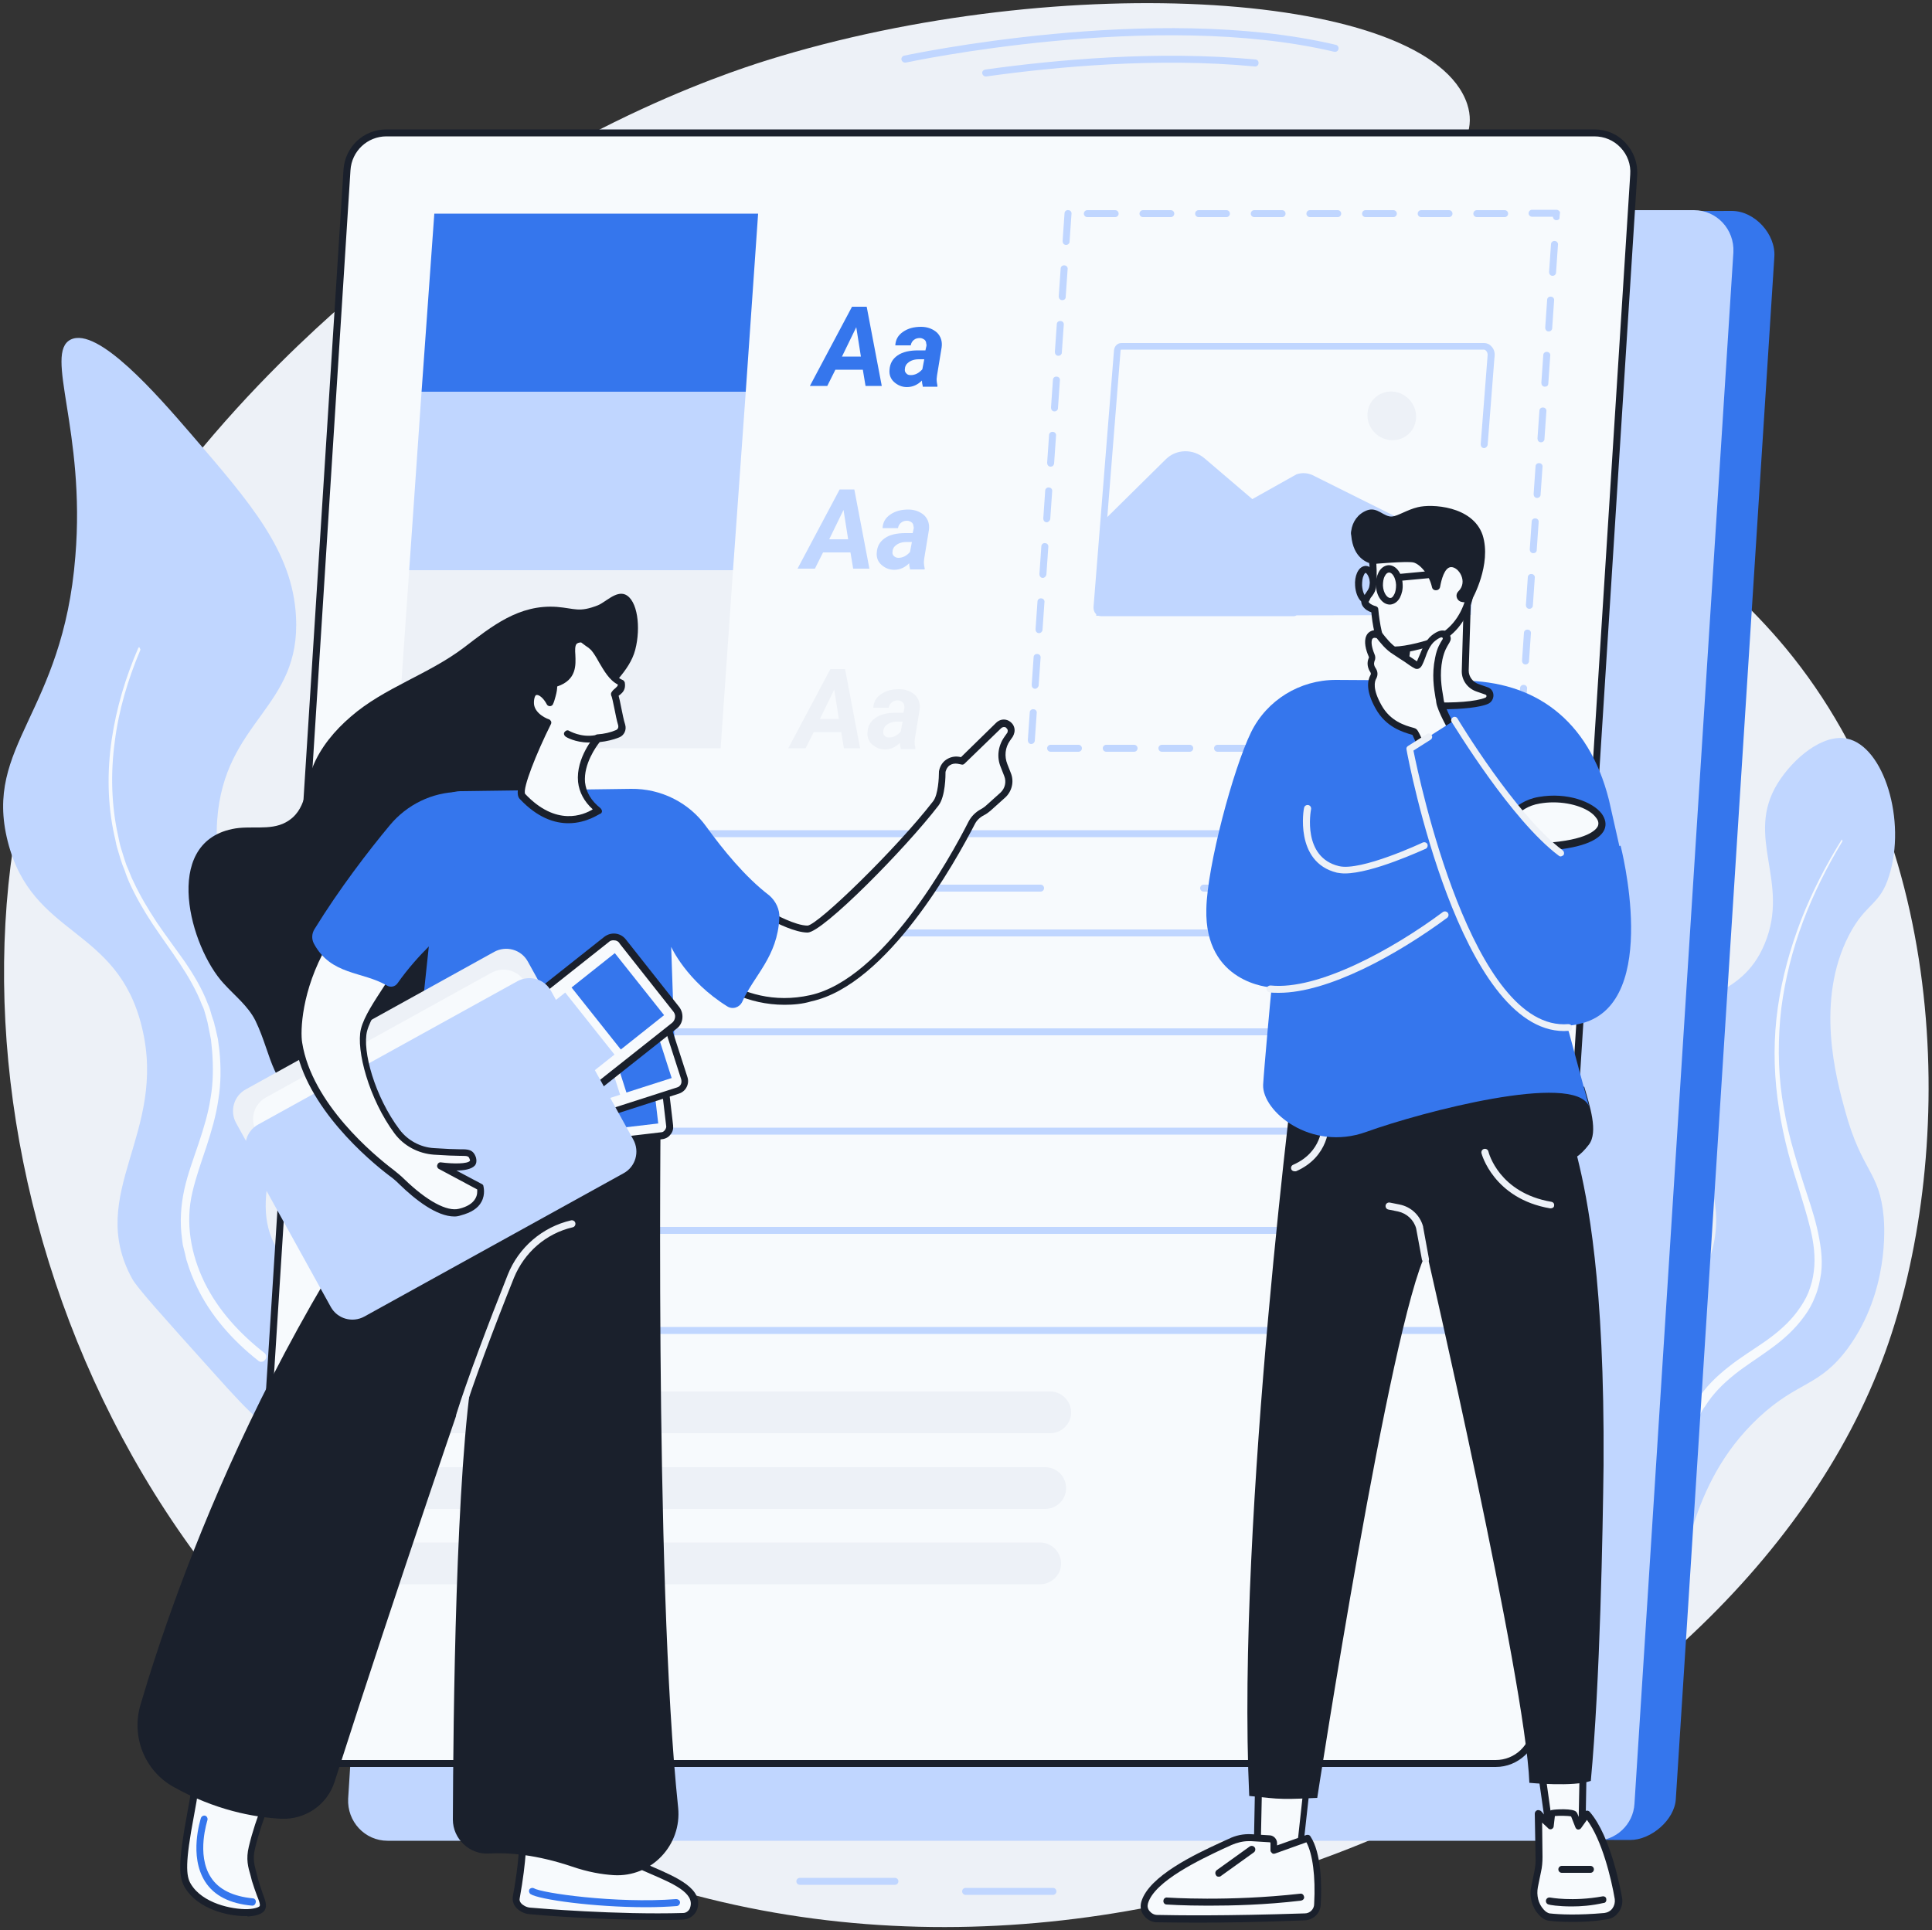
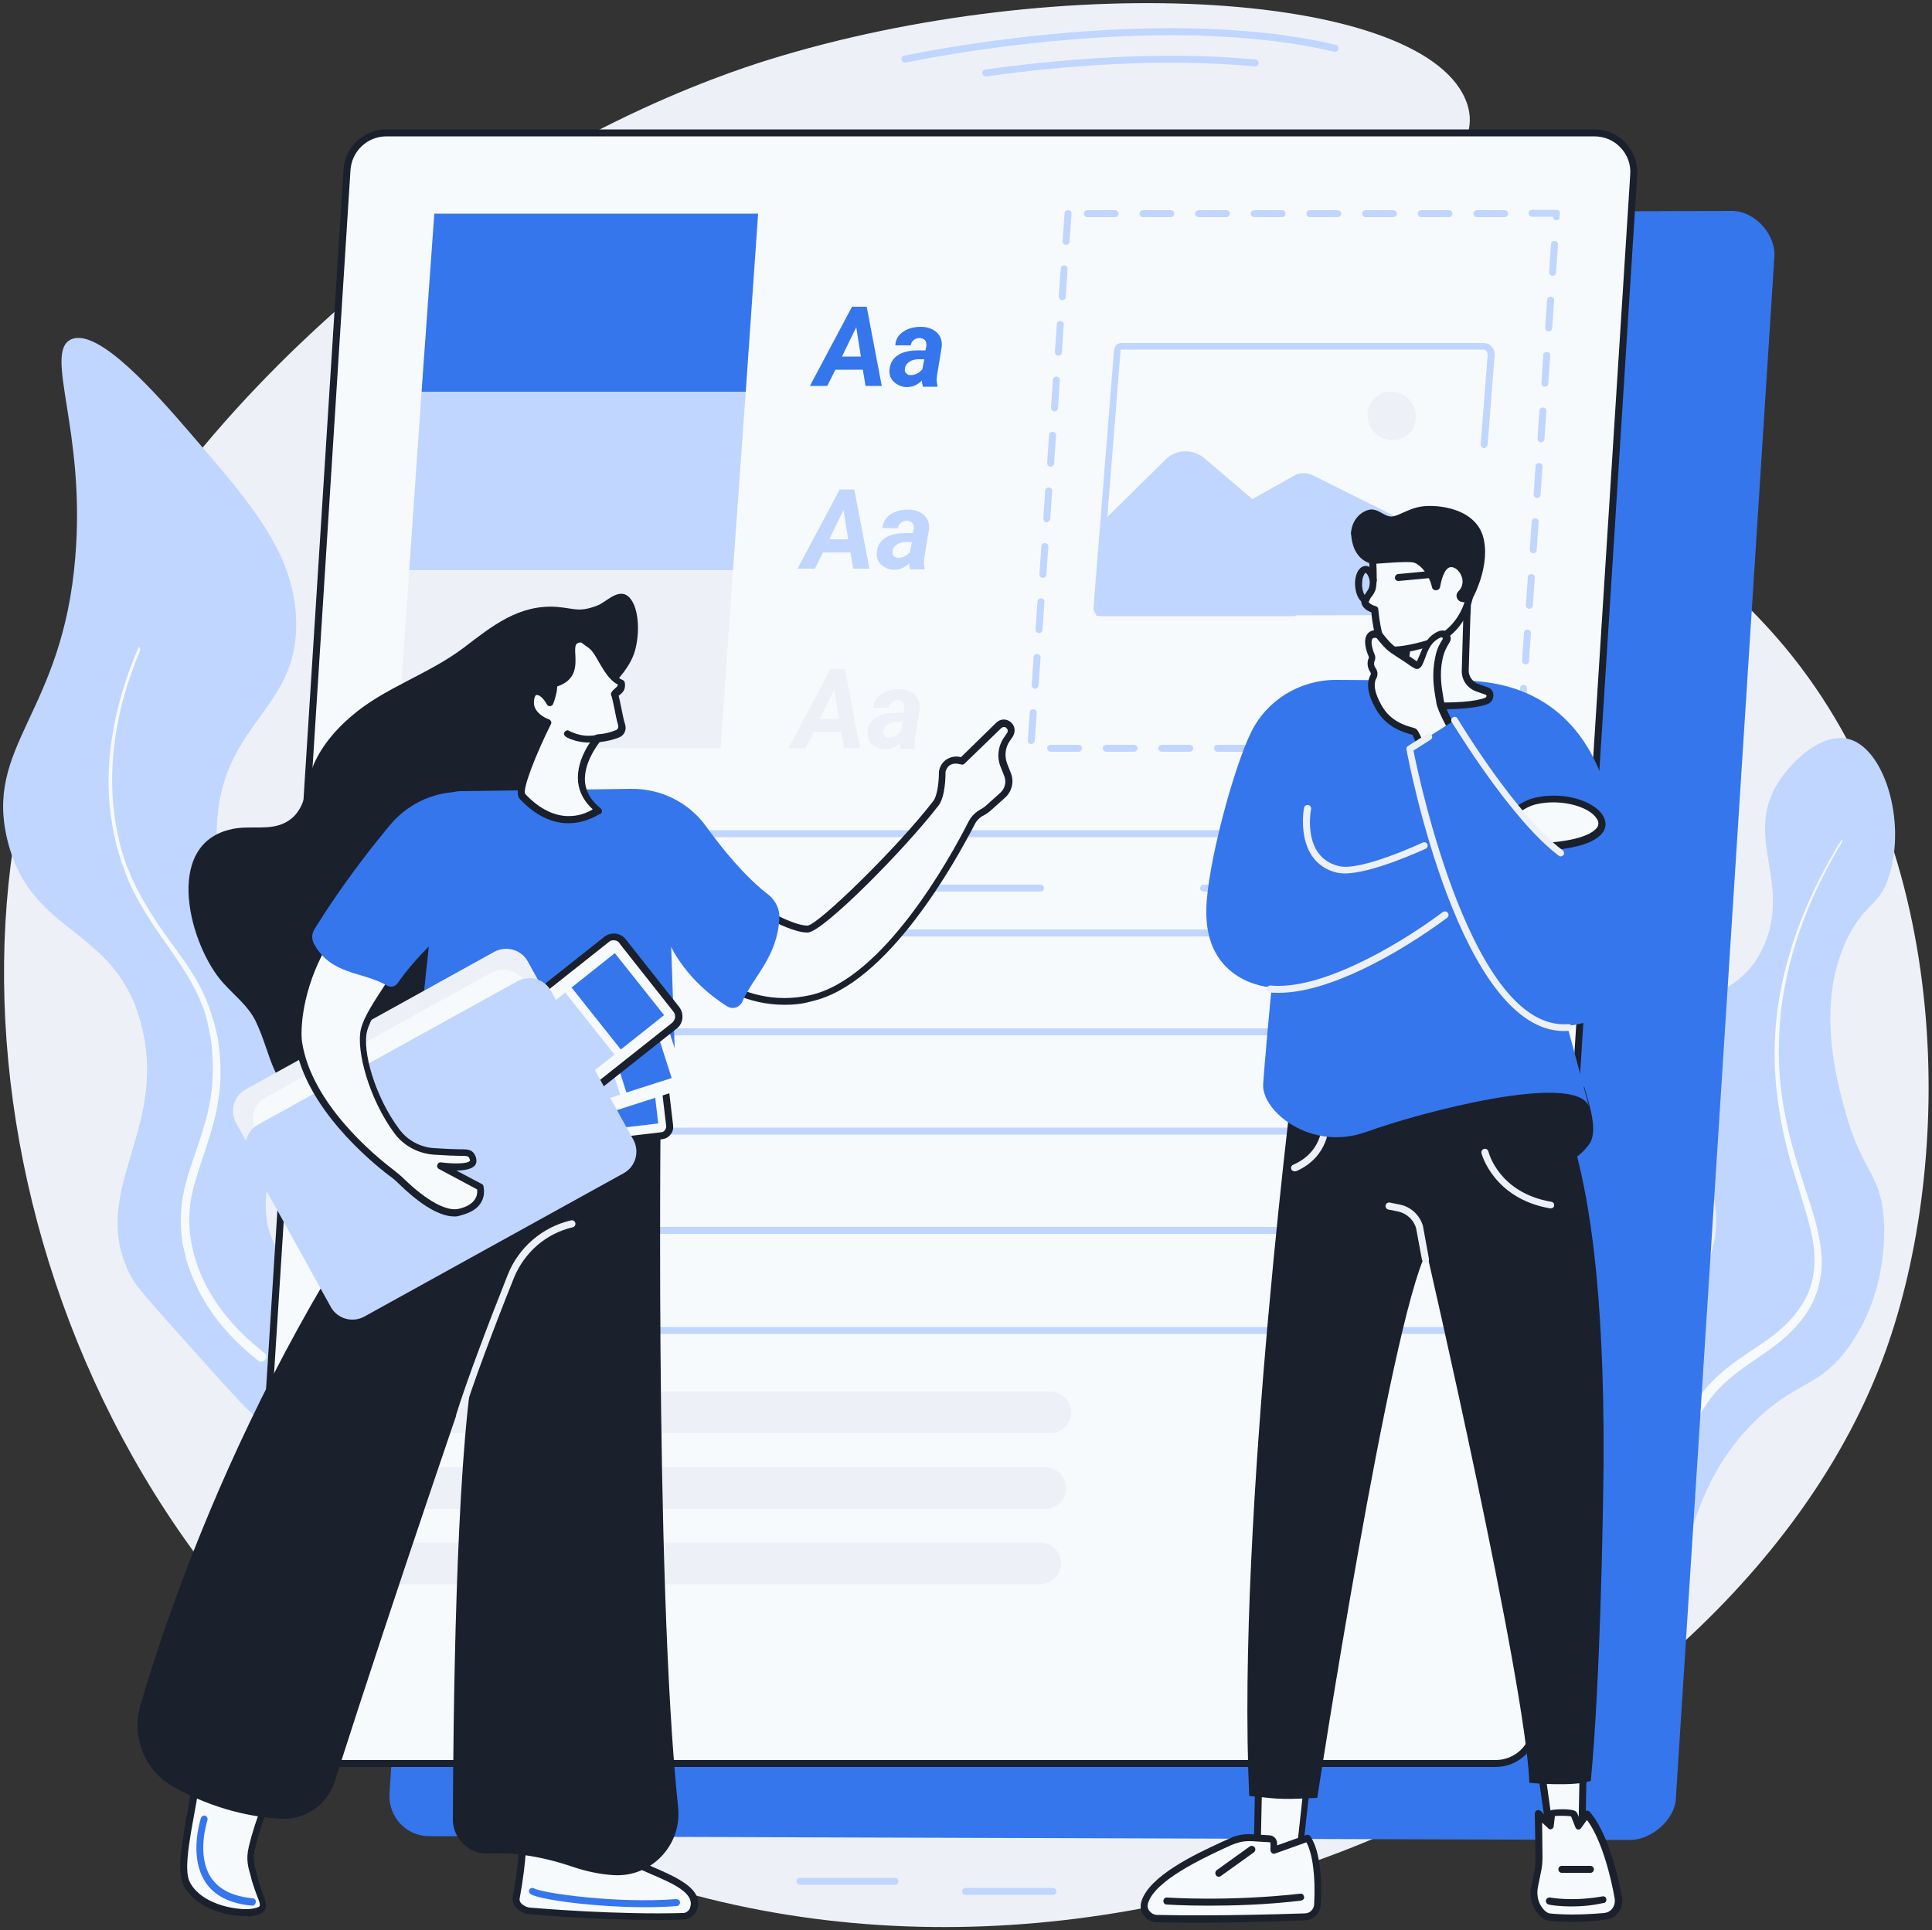
<svg xmlns="http://www.w3.org/2000/svg" version="1.1" id="Layer_1" x="0px" y="0px" viewBox="0 0 500 499.6" style="enable-background:new 0 0 500 499.6;" xml:space="preserve">
  <rect x="0" y="0" width="500" height="499.6" fill="#333333" stroke="none" />
  <style type="text/css">
	.st0{fill:#EDF1F7;}
	.st1{fill:#C0D6FF;}
	.st2{fill:#F7FAFD;}
	.st3{fill:#3576ED;}
	.st4{fill:#1A202C;}
</style>
  <g id="Background">
</g>
  <g id="Text">
</g>
  <g id="Style_guide">
    <path class="st0" d="M198.5,15.6c-10.8,3.4-59,19.1-107,60.8c-11.6,10.1-58.7,50.9-78.8,105.8c-34.2,93.4,6.7,235.6,124.7,292.7   c137.4,66.5,310.9-15.4,350.5-124.9c17.6-48.6,18.3-129.2-25.9-182.4c-35.6-42.8-96.4-63.1-94.1-103.6   c1.1-19.5,15.8-24.9,11.8-37.1C369.9-2.3,275.1-8.3,198.5,15.6z" />
    <g>
      <path class="st1" d="M431.8,407.3c6,0.2,4-22.3,23.4-40.4c10.2-9.5,15.6-7.8,23.1-18c10.6-14.6,9.4-31.4,9.2-33.8    c-1.1-12.1-5.6-11.5-10-27.6c-2.4-8.7-7.7-28.5,1-45.4c4.4-8.5,8-7.6,10.4-15.4c4.5-14.2-1.3-33.5-10.9-35.5    c-6.3-1.3-13.9,5.1-17.9,11.5c-8.7,14,3.3,25.5-3.4,41.6c-6.3,15.2-19.9,11.6-24.7,24.9c-6.6,18,16.2,30.2,11.5,52.8    c-3.1,14.9-14,14.2-20.6,32.1C413.8,378.5,425,407.1,431.8,407.3z" />
      <path class="st2" d="M476.6,217.4c-4.1,6.6-7.7,13.6-10.5,20.8c-2.8,7.3-4.9,14.8-6,22.6c-1.1,7.7-1.1,15.6-0.1,23.4    c0.5,3.9,1.2,7.7,2.1,11.5c0.9,3.8,2,7.5,3.2,11.2c1.1,3.7,2.3,7.4,3.2,11.1c0.9,3.7,1.4,7.5,0.9,11.2c-0.2,1.8-0.7,3.6-1.4,5.4    c-0.7,1.7-1.7,3.3-2.8,4.8c-2.2,3-5.1,5.5-8.2,7.7c-3.1,2.2-6.5,4.2-9.6,6.7c-3.1,2.4-6.1,5.3-8.2,8.7c-0.6,0.8-1,1.7-1.5,2.6    c-0.2,0.5-0.5,0.9-0.7,1.4l-0.6,1.4c-0.8,1.9-1.4,3.8-1.8,5.8c-0.9,3.9-1.1,8-0.8,12c0.1,0.8,0.7,1.3,1.5,1.3    c0.8-0.1,1.3-0.7,1.3-1.5c0,0,0,0,0,0c-0.3-3.7-0.2-7.5,0.6-11.2c0.4-1.8,0.9-3.6,1.6-5.4l0.5-1.3c0.2-0.4,0.4-0.8,0.6-1.2    c0.4-0.8,0.8-1.7,1.4-2.4c2-3.2,4.6-5.8,7.6-8.2c3-2.4,6.3-4.4,9.4-6.7c3.2-2.3,6.2-5,8.6-8.3c1.2-1.6,2.2-3.4,2.9-5.3    c0.8-1.9,1.2-3.9,1.5-5.9c0.5-4-0.2-8-1.1-11.9c-0.9-3.8-2.2-7.5-3.4-11.2c-1.2-3.7-2.3-7.4-3.3-11.1c-1-3.7-1.7-7.5-2.3-11.3    c-1.1-7.6-1.1-15.4-0.2-23.1c1-7.7,2.9-15.2,5.6-22.4c2.7-7.2,6.2-14.2,10.2-20.8c0.1-0.1,0-0.3-0.1-0.3    C476.8,217.3,476.6,217.3,476.6,217.4z" />
    </g>
    <g>
      <path class="st1" d="M18.3,87.9c7-3.4,22.3,14.2,31.1,24.4c15.5,18,26.3,30.4,27.2,47.3c1.3,23.8-18.6,26.8-20.4,52.8    c-1.9,27.8,20.3,30.5,19.1,61.3c-0.8,21.5-12.3,37.2-2.8,50.8c3.6,5,6.8,5.2,9.3,11.1c5.7,13.2-1.8,32.5-10.1,33.6    c-3,0.4-5.6-1.7-16.4-13.8c-13.2-14.7-19.8-22-21.1-24.4c-12.1-22.1,9.3-37.7,2.5-65.2c-6.4-26.2-28.4-23-34.7-48    c-6.3-24.9,14.3-33,17.5-73.8C22.2,111.6,11.3,91.4,18.3,87.9z" />
      <path class="st2" d="M36.3,168.3c-3.2,7.6-5.6,15.6-6.6,23.7c-1.1,8.1-0.9,16.5,0.9,24.5c0.2,1,0.4,2,0.7,3l0.9,2.9    c0.2,0.5,0.3,1,0.5,1.5l0.6,1.4c0.4,0.9,0.7,1.9,1.2,2.8c1.7,3.7,3.8,7.2,6.1,10.7c2.3,3.4,4.8,6.7,7.2,10.1c2.3,3.4,4.5,7,6,11    c0.5,1,0.7,2,1,3l0.5,1.5c0.2,0.5,0.2,1,0.4,1.5l0.7,3.1l0.4,3.1c0.4,4.2,0.4,8.4-0.3,12.6c-0.6,4.2-1.8,8.2-3.1,12.2    c-1.3,3.9-2.7,7.8-3.6,11.7c-1.9,7.9-0.4,16.1,3.1,23.3c3.5,7.2,9.1,13.3,15.5,18.3c0.6,0.4,0.7,1.3,0.2,1.8    c-0.4,0.6-1.3,0.7-1.8,0.2l0,0c-6.6-5.2-12.4-11.7-16-19.4c-0.9-1.9-1.7-3.9-2.3-5.9c-0.4-1-0.5-2.1-0.8-3.1l-0.4-1.6l-0.2-1.6    c-0.6-4.2-0.3-8.6,0.6-12.7c0.9-4.1,2.4-8,3.7-11.9c1.3-3.9,2.5-7.8,3.1-11.8c0.7-4,0.7-8.1,0.4-12.1l-0.3-3l-0.6-3    c-0.1-0.5-0.2-1-0.3-1.5l-0.4-1.5c-0.3-1-0.5-2-1-2.9c-2.9-7.6-8.2-14.1-12.8-21c-2.3-3.5-4.4-7.1-6.1-10.9    c-0.4-1-0.8-1.9-1.1-2.9l-0.6-1.5c-0.2-0.5-0.3-1-0.5-1.5l-0.9-3c-0.3-1-0.4-2-0.7-3.1c-1.8-8.1-1.9-16.6-0.7-24.8    c1.2-8.2,3.6-16.2,6.9-23.8c0.1-0.1,0.2-0.2,0.3-0.1C36.3,168,36.4,168.2,36.3,168.3z" />
    </g>
    <g>
      <g>
        <path class="st3" d="M421.9,476.3l-310.9-1c-5.9,0-10.5-5-10.2-10.9l25.5-399.2c0.3-5.4,4.8-9.6,10.2-9.6l311.7-1     c5.9,0,11.4,6,11,11.9l-25.5,399.2C433.4,471.1,427.3,476.3,421.9,476.3z" />
-         <path class="st1" d="M412.8,476.5H100.3c-5.9,0-10.5-5-10.2-10.9L115.6,64c0.3-5.4,4.8-9.6,10.2-9.6h312.6     c5.9,0,10.5,5,10.2,10.9L423,466.9C422.7,472.3,418.2,476.5,412.8,476.5z" />
      </g>
      <g>
        <g>
          <path class="st2" d="M387.1,456.5H74.5c-5.9,0-10.5-5-10.2-10.9L89.8,44c0.3-5.4,4.8-9.6,10.2-9.6h312.6c5.9,0,10.5,5,10.2,10.9      l-25.5,401.6C396.9,452.3,392.5,456.5,387.1,456.5z" />
          <path class="st4" d="M387.1,457.4H74.5c-3.1,0-6-1.2-8.1-3.5c-2.1-2.3-3.2-5.2-3-8.4L88.9,43.9c0.4-5.9,5.2-10.4,11.1-10.4      h312.6c3.1,0,6,1.2,8.1,3.5c2.1,2.3,3.2,5.2,3,8.4L398.2,447C397.8,452.8,392.9,457.4,387.1,457.4z M100,35.3      c-4.9,0-9,3.8-9.3,8.8L65.2,445.7c-0.2,2.6,0.7,5.1,2.5,7c1.8,1.9,4.2,2.9,6.8,2.9h312.6c4.9,0,9-3.8,9.3-8.8l25.5-401.6      c0.2-2.6-0.7-5.1-2.5-7c-1.8-1.9-4.2-2.9-6.8-2.9H100z" />
        </g>
        <g>
          <path class="st0" d="M277.2,366c-0.2,2.8-2.6,5-5.4,5H97.4c-3.1,0-5.6-2.7-5.4-5.8c0.2-2.8,2.6-5,5.4-5h174.4      C274.9,360.2,277.4,362.9,277.2,366z" />
          <path class="st0" d="M275.9,385.6c-0.2,2.8-2.6,5-5.4,5H96.1c-3.1,0-5.6-2.7-5.4-5.8c0.2-2.8,2.6-5,5.4-5h174.4      C273.6,379.8,276.1,382.4,275.9,385.6z" />
          <path class="st0" d="M274.6,405.1c-0.2,2.8-2.6,5-5.4,5H94.8c-3.1,0-5.6-2.7-5.4-5.8c0.2-2.8,2.6-5,5.4-5h174.4      C272.3,399.3,274.8,402,274.6,405.1z" />
        </g>
        <g>
          <path class="st1" d="M389.9,242.4H98.4c-0.5,0-0.9-0.4-0.9-0.9c0-0.5,0.4-0.9,0.9-0.9h291.5c0.5,0,0.9,0.4,0.9,0.9      C390.8,241.9,390.4,242.4,389.9,242.4z" />
          <path class="st1" d="M377.2,230.8h-65.7c-0.5,0-0.9-0.4-0.9-0.9s0.4-0.9,0.9-0.9h65.7c0.5,0,0.9,0.4,0.9,0.9      S377.7,230.8,377.2,230.8z" />
          <path class="st1" d="M388.2,268H97.2c-0.5,0-0.9-0.4-0.9-0.9c0-0.5,0.4-0.9,0.9-0.9h290.9c0.5,0,0.9,0.4,0.9,0.9      C389.1,267.6,388.7,268,388.2,268z" />
          <path class="st1" d="M386.4,293.7H95c-0.5,0-0.9-0.4-0.9-0.9s0.4-0.9,0.9-0.9h291.5c0.5,0,0.9,0.4,0.9,0.9      S386.9,293.7,386.4,293.7z" />
          <path class="st1" d="M384.7,319.4H93.8c-0.5,0-0.9-0.4-0.9-0.9s0.4-0.9,0.9-0.9h290.9c0.5,0,0.9,0.4,0.9,0.9      S385.2,319.4,384.7,319.4z" />
          <path class="st1" d="M155.1,343.7C155.1,343.7,155.1,343.7,155.1,343.7c-0.6,0-0.9-0.5-0.9-1l8.3-127.1c0-0.5,0.5-0.9,1-0.8      c0.5,0,0.9,0.5,0.8,1L156,342.9C156,343.4,155.6,343.7,155.1,343.7z" />
          <path class="st1" d="M269.3,230.8H229c-0.5,0-0.9-0.4-0.9-0.9s0.4-0.9,0.9-0.9h40.3c0.5,0,0.9,0.4,0.9,0.9      S269.8,230.8,269.3,230.8z" />
          <path class="st1" d="M150.5,230.8h-39.9c-0.5,0-0.9-0.4-0.9-0.9s0.4-0.9,0.9-0.9h39.9c0.5,0,0.9,0.4,0.9,0.9      S151,230.8,150.5,230.8z" />
          <path class="st1" d="M384,345.3H90.2l8.6-130.4h293.8l-0.1,1L384,345.3z M92.1,343.5h290.2l8.3-126.8H100.5L92.1,343.5z" />
        </g>
        <polygon class="st0" points="186.5,193.7 102.7,193.7 105.9,147.6 189.7,147.6    " />
        <polygon class="st3" points="193,101.4 109.1,101.4 112.4,55.3 196.2,55.3    " />
        <polygon class="st1" points="189.7,147.6 105.9,147.6 109.1,101.4 193,101.4    " />
        <g>
          <path class="st3" d="M223.3,95.7h-7.1l-2.1,4.2h-4.5l10.9-20.5h3.8l3.9,20.5H224L223.3,95.7z M217.9,92.3h4.9l-1.2-7.6      L217.9,92.3z" />
          <path class="st3" d="M238.8,99.9c-0.1-0.4-0.2-0.8-0.2-1.4c-1.1,1.1-2.4,1.7-3.9,1.7c-1.3,0-2.4-0.5-3.3-1.3      c-0.9-0.8-1.3-1.9-1.2-3.1c0.1-1.7,0.8-2.9,2.1-3.8c1.3-0.9,3.1-1.3,5.3-1.3l1.9,0l0.2-0.9c0.1-0.3,0.1-0.6,0-0.9      c0-0.4-0.2-0.8-0.5-1c-0.3-0.2-0.7-0.4-1.1-0.4c-0.6,0-1.1,0.1-1.6,0.5c-0.4,0.3-0.7,0.8-0.8,1.4l-4,0c0.1-1.5,0.7-2.6,2-3.5      c1.3-0.9,2.8-1.3,4.7-1.3c1.7,0,3.1,0.6,4.1,1.5c1,1,1.4,2.3,1.2,3.8l-1.2,7.3l-0.1,0.9c0,0.7,0.1,1.2,0.2,1.7l0,0.3H238.8z       M235.7,97.1c1.1,0,2.1-0.5,3-1.5l0.5-2.6l-1.4,0c-1.5,0-2.5,0.5-3.2,1.3c-0.2,0.3-0.4,0.7-0.4,1.1c-0.1,0.5,0,0.9,0.3,1.2      C234.8,97,235.2,97.1,235.7,97.1z" />
        </g>
        <g>
          <path class="st1" d="M220.1,143h-7.1l-2.1,4.2h-4.5l10.9-20.5h3.8l3.9,20.5h-4.2L220.1,143z M214.6,139.6h4.9l-1.2-7.6      L214.6,139.6z" />
          <path class="st1" d="M235.5,147.2c-0.1-0.4-0.2-0.8-0.2-1.4c-1.1,1.1-2.4,1.7-3.9,1.7c-1.3,0-2.4-0.5-3.3-1.3      c-0.9-0.8-1.3-1.9-1.2-3.1c0.1-1.7,0.8-2.9,2.1-3.8c1.3-0.9,3.1-1.3,5.3-1.3l1.9,0l0.2-0.9c0.1-0.3,0.1-0.6,0-0.9      c0-0.4-0.2-0.8-0.5-1c-0.3-0.2-0.7-0.4-1.1-0.4c-0.6,0-1.1,0.1-1.6,0.5c-0.4,0.3-0.7,0.8-0.8,1.4l-4,0c0.1-1.5,0.7-2.6,2-3.5      c1.3-0.9,2.8-1.3,4.7-1.3c1.7,0,3.1,0.6,4.1,1.5c1,1,1.4,2.3,1.2,3.8l-1.2,7.3l-0.1,0.9c0,0.7,0.1,1.2,0.2,1.7l0,0.3H235.5z       M232.5,144.4c1.1,0,2.1-0.5,3-1.5l0.5-2.6l-1.4,0c-1.5,0-2.5,0.5-3.2,1.3c-0.2,0.3-0.4,0.7-0.4,1.1c-0.1,0.5,0,0.9,0.3,1.2      C231.6,144.2,232,144.4,232.5,144.4z" />
        </g>
        <g>
          <path class="st0" d="M217.7,189.5h-7.1l-2.1,4.2h-4.5l10.9-20.5h3.8l3.9,20.5h-4.2L217.7,189.5z M212.2,186.1h4.9l-1.2-7.6      L212.2,186.1z" />
          <path class="st0" d="M233.1,193.7c-0.1-0.4-0.2-0.8-0.2-1.4c-1.1,1.1-2.4,1.7-3.9,1.7c-1.3,0-2.4-0.5-3.3-1.3      c-0.9-0.8-1.3-1.9-1.2-3.1c0.1-1.7,0.8-2.9,2.1-3.8c1.3-0.9,3.1-1.3,5.3-1.3l1.9,0l0.2-0.9c0.1-0.3,0.1-0.6,0-0.9      c0-0.4-0.2-0.8-0.5-1c-0.3-0.2-0.7-0.4-1.1-0.4c-0.6,0-1.1,0.1-1.6,0.5c-0.4,0.3-0.7,0.8-0.8,1.4l-4,0c0.1-1.5,0.7-2.6,2-3.5      c1.3-0.9,2.8-1.3,4.7-1.3c1.7,0,3.1,0.6,4.1,1.5c1,1,1.4,2.3,1.2,3.8l-1.2,7.3l-0.1,0.9c0,0.7,0.1,1.2,0.2,1.7l0,0.3H233.1z       M230.1,190.9c1.1,0,2.1-0.5,3-1.5l0.5-2.6l-1.4,0c-1.5,0-2.5,0.5-3.2,1.3c-0.2,0.3-0.4,0.7-0.4,1.1c-0.1,0.5,0,0.9,0.3,1.2      C229.2,190.8,229.6,190.9,230.1,190.9z" />
        </g>
        <g>
          <polygon class="st2" points="276.4,55.3 273.2,101.4 269.9,147.6 266.7,193.7 393.2,193.7 396.4,147.6 399.7,101.4 402.9,55.3           " />
          <path class="st1" d="M393.2,194.6h-6.1c-0.5,0-0.9-0.4-0.9-0.9s0.4-0.9,0.9-0.9h5.2l0-0.3c0-0.5,0.5-0.9,1-0.8      c0.5,0,0.9,0.5,0.8,1l-0.1,1.1C394.1,194.3,393.7,194.6,393.2,194.6z M379.9,194.6h-7.2c-0.5,0-0.9-0.4-0.9-0.9s0.4-0.9,0.9-0.9      h7.2c0.5,0,0.9,0.4,0.9,0.9S380.4,194.6,379.9,194.6z M365.5,194.6h-7.2c-0.5,0-0.9-0.4-0.9-0.9s0.4-0.9,0.9-0.9h7.2      c0.5,0,0.9,0.4,0.9,0.9S366,194.6,365.5,194.6z M351.1,194.6h-7.2c-0.5,0-0.9-0.4-0.9-0.9s0.4-0.9,0.9-0.9h7.2      c0.5,0,0.9,0.4,0.9,0.9S351.6,194.6,351.1,194.6z M336.7,194.6h-7.2c-0.5,0-0.9-0.4-0.9-0.9s0.4-0.9,0.9-0.9h7.2      c0.5,0,0.9,0.4,0.9,0.9S337.2,194.6,336.7,194.6z M322.3,194.6h-7.2c-0.5,0-0.9-0.4-0.9-0.9s0.4-0.9,0.9-0.9h7.2      c0.5,0,0.9,0.4,0.9,0.9S322.8,194.6,322.3,194.6z M307.9,194.6h-7.2c-0.5,0-0.9-0.4-0.9-0.9s0.4-0.9,0.9-0.9h7.2      c0.5,0,0.9,0.4,0.9,0.9S308.4,194.6,307.9,194.6z M293.5,194.6h-7.2c-0.5,0-0.9-0.4-0.9-0.9s0.4-0.9,0.9-0.9h7.2      c0.5,0,0.9,0.4,0.9,0.9S294,194.6,293.5,194.6z M279.1,194.6h-7.2c-0.5,0-0.9-0.4-0.9-0.9s0.4-0.9,0.9-0.9h7.2      c0.5,0,0.9,0.4,0.9,0.9S279.6,194.6,279.1,194.6z M266.9,192.6C266.8,192.6,266.8,192.6,266.9,192.6c-0.6,0-0.9-0.5-0.9-1      l0.5-7.2c0-0.5,0.5-0.9,1-0.8c0.5,0,0.9,0.5,0.8,1l-0.5,7.2C267.7,192.3,267.3,192.6,266.9,192.6z M393.8,186.3      C393.8,186.3,393.7,186.3,393.8,186.3c-0.6,0-0.9-0.5-0.9-1l0.5-7.2c0-0.5,0.5-0.9,1-0.8c0.5,0,0.9,0.5,0.8,1l-0.5,7.2      C394.7,186,394.3,186.3,393.8,186.3z M267.9,178.3C267.8,178.3,267.8,178.3,267.9,178.3c-0.6,0-0.9-0.5-0.9-1l0.5-7.2      c0-0.5,0.5-0.9,1-0.8c0.5,0,0.9,0.5,0.8,1l-0.5,7.2C268.7,177.9,268.3,178.3,267.9,178.3z M394.8,172      C394.8,172,394.7,172,394.8,172c-0.6,0-0.9-0.5-0.9-1l0.5-7.2c0-0.5,0.5-0.9,1-0.8c0.5,0,0.9,0.5,0.8,1l-0.5,7.2      C395.7,171.6,395.3,172,394.8,172z M268.9,163.9C268.8,163.9,268.8,163.9,268.9,163.9c-0.6,0-0.9-0.5-0.9-1l0.5-7.2      c0-0.5,0.5-0.9,1-0.8c0.5,0,0.9,0.5,0.8,1l-0.5,7.2C269.7,163.6,269.3,163.9,268.9,163.9z M395.8,157.6      C395.8,157.6,395.8,157.6,395.8,157.6c-0.6,0-0.9-0.5-0.9-1l0.5-7.2c0-0.5,0.5-0.9,1-0.8c0.5,0,0.9,0.5,0.8,1l-0.5,7.2      C396.7,157.2,396.3,157.6,395.8,157.6z M269.9,149.6C269.9,149.6,269.8,149.6,269.9,149.6c-0.6,0-0.9-0.5-0.9-1l0.5-7.2      c0-0.5,0.5-0.9,1-0.8c0.5,0,0.9,0.5,0.8,1l-0.5,7.2C270.7,149.2,270.3,149.6,269.9,149.6z M396.8,143.2      C396.8,143.2,396.8,143.2,396.8,143.2c-0.6,0-0.9-0.5-0.9-1l0.5-7.2c0-0.5,0.5-0.9,1-0.8c0.5,0,0.9,0.5,0.8,1l-0.5,7.2      C397.7,142.9,397.3,143.2,396.8,143.2z M270.9,135.2C270.9,135.2,270.8,135.2,270.9,135.2c-0.6,0-0.9-0.5-0.9-1l0.5-7.2      c0-0.5,0.5-0.9,1-0.8c0.5,0,0.9,0.5,0.8,1l-0.5,7.2C271.7,134.8,271.3,135.2,270.9,135.2z M397.8,128.9      C397.8,128.9,397.8,128.9,397.8,128.9c-0.6,0-0.9-0.5-0.9-1l0.5-7.2c0-0.5,0.5-0.9,1-0.8c0.5,0,0.9,0.5,0.8,1l-0.5,7.2      C398.7,128.5,398.3,128.9,397.8,128.9z M271.9,120.8C271.9,120.8,271.8,120.8,271.9,120.8c-0.6,0-0.9-0.5-0.9-1l0.5-7.2      c0-0.5,0.5-0.9,1-0.8c0.5,0,0.9,0.5,0.8,1l-0.5,7.2C272.7,120.5,272.4,120.8,271.9,120.8z M398.8,114.5      C398.8,114.5,398.8,114.5,398.8,114.5c-0.6,0-0.9-0.5-0.9-1l0.5-7.2c0-0.5,0.5-0.9,1-0.8c0.5,0,0.9,0.5,0.8,1l-0.5,7.2      C399.7,114.1,399.3,114.5,398.8,114.5z M272.9,106.5C272.9,106.5,272.8,106.5,272.9,106.5c-0.6,0-0.9-0.5-0.9-1l0.5-7.2      c0-0.5,0.5-0.9,1-0.8c0.5,0,0.9,0.5,0.8,1l-0.5,7.2C273.8,106.1,273.4,106.5,272.9,106.5z M399.8,100.1      C399.8,100.1,399.8,100.1,399.8,100.1c-0.6,0-0.9-0.5-0.9-1l0.5-7.2c0-0.5,0.5-0.9,1-0.8c0.5,0,0.9,0.5,0.8,1l-0.5,7.2      C400.7,99.8,400.3,100.1,399.8,100.1z M273.9,92.1C273.9,92.1,273.8,92.1,273.9,92.1c-0.6,0-0.9-0.5-0.9-1l0.5-7.2      c0-0.5,0.5-0.9,1-0.8c0.5,0,0.9,0.5,0.8,1l-0.5,7.2C274.8,91.7,274.4,92.1,273.9,92.1z M400.8,85.8      C400.8,85.8,400.8,85.8,400.8,85.8c-0.6,0-0.9-0.5-0.9-1l0.5-7.2c0-0.5,0.5-0.9,1-0.8c0.5,0,0.9,0.5,0.8,1l-0.5,7.2      C401.7,85.4,401.3,85.8,400.8,85.8z M274.9,77.7C274.9,77.7,274.9,77.7,274.9,77.7c-0.6,0-0.9-0.5-0.9-1l0.5-7.2      c0-0.5,0.5-0.9,1-0.8c0.5,0,0.9,0.5,0.8,1l-0.5,7.2C275.8,77.4,275.4,77.7,274.9,77.7z M401.8,71.4      C401.8,71.4,401.8,71.4,401.8,71.4c-0.6,0-0.9-0.5-0.9-1l0.5-7.2c0-0.5,0.5-0.9,1-0.8c0.5,0,0.9,0.5,0.8,1l-0.5,7.2      C402.7,71,402.3,71.4,401.8,71.4z M275.9,63.4C275.9,63.4,275.9,63.4,275.9,63.4c-0.6,0-0.9-0.5-0.9-1l0.5-7.2      c0-0.5,0.5-0.9,1-0.8c0.5,0,0.9,0.5,0.8,1l-0.5,7.2C276.8,63,276.4,63.4,275.9,63.4z M402.8,57C402.8,57,402.8,57,402.8,57      c-0.5,0-0.9-0.4-0.9-0.9h-5.4c-0.5,0-0.9-0.4-0.9-0.9c0-0.5,0.4-0.9,0.9-0.9h6.3c0.2,0,0.5,0.1,0.7,0.3c0.2,0.2,0.3,0.4,0.2,0.7      l-0.1,0.9C403.7,56.7,403.3,57,402.8,57z M389.4,56.2h-7.2c-0.5,0-0.9-0.4-0.9-0.9c0-0.5,0.4-0.9,0.9-0.9h7.2      c0.5,0,0.9,0.4,0.9,0.9C390.3,55.8,389.9,56.2,389.4,56.2z M375,56.2h-7.2c-0.5,0-0.9-0.4-0.9-0.9c0-0.5,0.4-0.9,0.9-0.9h7.2      c0.5,0,0.9,0.4,0.9,0.9C375.9,55.8,375.5,56.2,375,56.2z M360.6,56.2h-7.2c-0.5,0-0.9-0.4-0.9-0.9c0-0.5,0.4-0.9,0.9-0.9h7.2      c0.5,0,0.9,0.4,0.9,0.9C361.5,55.8,361.1,56.2,360.6,56.2z M346.2,56.2H339c-0.5,0-0.9-0.4-0.9-0.9c0-0.5,0.4-0.9,0.9-0.9h7.2      c0.5,0,0.9,0.4,0.9,0.9C347.1,55.8,346.7,56.2,346.2,56.2z M331.8,56.2h-7.2c-0.5,0-0.9-0.4-0.9-0.9c0-0.5,0.4-0.9,0.9-0.9h7.2      c0.5,0,0.9,0.4,0.9,0.9C332.7,55.8,332.3,56.2,331.8,56.2z M317.4,56.2h-7.2c-0.5,0-0.9-0.4-0.9-0.9c0-0.5,0.4-0.9,0.9-0.9h7.2      c0.5,0,0.9,0.4,0.9,0.9C318.3,55.8,317.9,56.2,317.4,56.2z M303,56.2h-7.2c-0.5,0-0.9-0.4-0.9-0.9c0-0.5,0.4-0.9,0.9-0.9h7.2      c0.5,0,0.9,0.4,0.9,0.9C303.9,55.8,303.5,56.2,303,56.2z M288.6,56.2h-7.2c-0.5,0-0.9-0.4-0.9-0.9c0-0.5,0.4-0.9,0.9-0.9h7.2      c0.5,0,0.9,0.4,0.9,0.9C289.5,55.8,289.1,56.2,288.6,56.2z" />
        </g>
        <g>
          <path class="st2" d="M385.9,92c0.1-1.2-0.8-2.3-1.8-2.3h-93.9c-0.5,0-1,0.5-1,1.1l-5.3,66.5c-0.1,0.7,0.4,1.3,1,1.3h94.9      c0.5,0,1-0.5,1-1.1L385.9,92z" />
          <path class="st1" d="M285.6,134.8l16.1-15.9c2.7-2.7,7.1-2.8,10.1-0.2l12.3,10.5l11.4-6.4c1.4-0.5,2.9-0.4,4.2,0.2l41.9,20.9      l-0.9,15.3l-97,0.2L285.6,134.8z" />
          <g>
            <path class="st1" d="M384.1,116C384.1,116,384,116,384.1,116c-0.6,0-0.9-0.5-0.9-1l1.8-23.1c0-0.5,0.5-0.9,1-0.8       c0.5,0,0.9,0.5,0.8,1l-1.8,23.1C384.9,115.6,384.5,116,384.1,116z" />
            <path class="st1" d="M334.9,159.5h-50c-0.5,0-1-0.2-1.3-0.6c-0.4-0.4-0.6-1-0.6-1.7l5.3-66.5c0.1-1.1,0.9-1.9,1.9-1.9h93.9       c0.7,0,1.4,0.3,1.9,0.9c0.6,0.6,0.9,1.5,0.8,2.4c0,0.5-0.5,0.9-1,0.8c-0.5,0-0.9-0.5-0.8-1c0-0.4-0.1-0.8-0.4-1.1       c-0.1-0.1-0.3-0.3-0.6-0.3h-93.9c0,0-0.1,0.1-0.1,0.3l-5.3,66.5c0,0.2,0.1,0.3,0.1,0.3l50,0c0.5,0,0.9,0.4,0.9,0.9       C335.8,159.1,335.4,159.5,334.9,159.5z" />
          </g>
          <ellipse transform="matrix(0.701 -0.713 0.713 0.701 31.044 289.118)" class="st0" cx="360.2" cy="107.5" rx="6.2" ry="6.4" />
        </g>
      </g>
    </g>
    <g>
      <path class="st4" d="M120.1,167.6c7.2-5.5,14.2-11.2,24-10.5c4.8,0.4,5.7,1.5,10.6-0.4c2-0.8,4.7-3.8,7.1-2.8    c3.2,1.4,4.1,8.5,2.6,14.3c-1.5,5.7-6.7,9.4-9.8,14.2c-4.8,7.6-9.4,13.8-15.6,20.4c-6.3,6.6-12.3,14.4-12.7,23.5    c-0.3,8.3,4.1,15.9,5.4,24.1c3,19.7-12.2,32.9-29.7,37.4c-6.9,1.8-14.4,1.8-20.9-1c-11.1-4.8-10.5-13.3-15-22.6    c-1.9-3.8-5.4-6.5-8.2-9.6c-8.7-9.4-16.1-36.2,2.2-40c4.6-1,9.7,0.5,13.8-1.7c5.6-3,5-9.2,7-14.3c2-5.1,5.8-9.6,9.9-13.1    C99.4,178,110.9,174.6,120.1,167.6z" />
      <g>
        <g>
          <g>
            <path class="st2" d="M73.3,456.9c-1.9,3.9-6,12.5-8.1,21.3c-0.9,3.5,0.1,5.5,0.9,8.4c1.2,4.1,2.5,6,1.9,7.2       c-1.2,2.5-14.8,1.8-19.4-5.6c-1.4-2.4-1.7-5.9,0.6-18.3c2.4-12.8,1.5-14.8,3.4-16.3C58.6,448.6,71.7,455.9,73.3,456.9z" />
            <path class="st4" d="M63.5,496c-4.8,0-12.3-1.9-15.6-7.3c-1.6-2.6-1.9-6.1,0.5-19c1-5.2,1.4-8.6,1.7-10.9       c0.4-3.5,0.6-4.8,2-5.9c6.2-5.1,19.1,1.8,21.6,3.3l0.7,0.4l-0.4,0.8c-2.6,5.3-6.1,13.2-8,21.1c-0.7,2.8-0.1,4.5,0.5,6.8       c0.1,0.4,0.2,0.8,0.3,1.2c0.4,1.5,0.9,2.7,1.2,3.7c0.7,1.8,1.1,3.1,0.6,4.1c-0.6,1.3-2.8,1.7-4.5,1.8       C64,495.9,63.8,496,63.5,496z M58.1,452.7c-1.8,0-3.5,0.4-4.8,1.5c-0.8,0.7-0.9,1.4-1.4,4.8c-0.3,2.3-0.7,5.8-1.7,11       c-2.3,12.1-2.1,15.6-0.8,17.7c3,5,10.6,6.6,14.7,6.5c2.1-0.1,3-0.6,3.1-0.8c0.2-0.4-0.2-1.5-0.7-2.7c-0.4-1-0.8-2.3-1.3-3.8       c-0.1-0.4-0.2-0.8-0.3-1.2c-0.7-2.4-1.3-4.4-0.5-7.7c1.8-7.6,5.2-15.3,7.7-20.7C69.8,456,63.3,452.7,58.1,452.7z" />
          </g>
          <path class="st3" d="M65.3,493.3C65.2,493.3,65.2,493.3,65.3,493.3c-5.8-0.5-9.9-2.6-12.2-6.2c-4.3-6.7-1.2-16.1-1.1-16.5      c0.2-0.5,0.7-0.7,1.1-0.6c0.5,0.2,0.7,0.7,0.6,1.1c0,0.1-3,9,0.9,14.9c2,3.1,5.7,4.9,10.8,5.4c0.5,0,0.9,0.5,0.8,1      C66.1,493,65.7,493.3,65.3,493.3z" />
        </g>
        <g>
          <g>
            <path class="st2" d="M135.3,473c0,0,0.7,5.5-1.6,18.1c-0.3,1.8,1.6,3.3,3.4,3.5c7.5,0.7,25.1,1.9,39.8,1.4c1.4,0,2.4-1.1,2.7-2       c2.7-7.9-18.9-10.5-19.8-15.8C158.2,468.6,135.3,473,135.3,473z" />
            <path class="st4" d="M169.8,497c-15.3,0-30.8-1.3-32.8-1.5c-1.4-0.1-2.8-0.9-3.6-1.9c-0.6-0.8-0.8-1.7-0.7-2.6       c2.3-12.3,1.6-17.8,1.6-17.9l-0.1-0.8l0.8-0.2c0.7-0.1,16.1-3,22.7,1.5c1.6,1.1,2.6,2.6,2.9,4.4c0.3,1.8,4.6,3.6,8.4,5.3       c6.2,2.7,13.2,5.7,11.4,11c-0.4,1.2-1.8,2.5-3.5,2.6C174.6,497,172.2,497,169.8,497z M136.2,473.8c0.1,2,0.1,7.6-1.7,17.6       c-0.1,0.4,0,0.8,0.3,1.2c0.5,0.6,1.4,1.1,2.3,1.2c2.3,0.2,22.5,1.9,39.7,1.4c1,0,1.7-0.9,1.8-1.4c1.3-3.8-4.6-6.3-10.4-8.8       c-4.8-2.1-9-3.9-9.5-6.6c-0.2-1.3-0.9-2.4-2.1-3.2C151.6,471.5,139.5,473.2,136.2,473.8z" />
          </g>
          <path class="st3" d="M167.2,493.7c-13.6,0-27.8-2-29.9-3.4c-0.4-0.3-0.5-0.8-0.3-1.2c0.3-0.4,0.8-0.5,1.2-0.3      c1.8,1.2,21.1,4,36.8,2.8c0.5,0,0.9,0.3,1,0.8c0,0.5-0.3,0.9-0.8,1C172.6,493.6,169.9,493.7,167.2,493.7z" />
        </g>
        <path class="st4" d="M171.1,275.7c0,0-1.9,132.4,4.4,192.2c1,9.7-6.9,18.1-16.7,17.5c-3.1-0.2-6.6-0.8-10.7-2.2     c-9.2-3.1-16.4-3.7-21.6-3.4c-5,0.3-9.3-3.8-9.3-8.8c0.1-25.7,0.7-90.6,5.4-117.8c0,0-19.8,57.3-36,108c-1.9,6-7.6,9.9-13.9,9.6     c-7.1-0.4-17-2.2-27.9-8.3c-7.4-4.2-10.8-12.9-8.5-21c8.8-30,35.6-107.8,93.4-173.1L171.1,275.7z" />
        <path class="st0" d="M119,367.2c-0.1,0-0.2,0-0.3,0c-0.5-0.1-0.7-0.6-0.6-1.1c2.4-7.9,8.4-23.8,13.3-36.1     c2.8-7.1,9-12.4,16.4-14.1c0.5-0.1,1,0.2,1.1,0.7c0.1,0.5-0.2,1-0.7,1.1c-6.9,1.6-12.5,6.5-15.2,13.1     c-4.9,12.2-10.9,28.1-13.2,35.9C119.8,367,119.4,367.2,119,367.2z" />
      </g>
      <g>
        <g>
          <g>
            <path class="st2" d="M261.4,190.2c0.7-0.9,0.4-2.2-0.7-2.8c-0.7-0.4-1.6-0.2-2.2,0.4L249,197l-1-0.2c-2-0.4-3.9,1-4.1,3       c0,0,0.1,5.9-1.6,8.2c-9.1,11.8-30,32.6-33.2,32.6c-3.5,0-9.2-3.2-9.2-3.2l-26,5.1c0,0,13.4,21.2,36.2,16.1       c19.2-4.3,36.6-35.7,41.6-45.5c0.6-1.2,1.6-2.1,2.7-2.7c0.5-0.3,1-0.6,1.4-1l3.9-3.5c1.5-1.3,2-3.5,1.2-5.3l-0.9-2.3       c-0.9-2.3-0.6-4.9,0.8-6.9L261.4,190.2z" />
            <path class="st4" d="M203,260.1c-18.9,0-29.9-17.1-30-17.3c-0.2-0.3-0.2-0.6-0.1-0.8c0.1-0.3,0.4-0.5,0.7-0.5l26-5.1       c0.2,0,0.4,0,0.6,0.1c0.1,0,5.6,3.1,8.8,3.1c2.7-0.2,22.9-19.8,32.5-32.2c1.3-1.7,1.5-6.1,1.5-7.6c0,0,0-0.1,0-0.1       c0.2-1.2,0.8-2.3,1.8-3c1-0.7,2.2-1,3.4-0.8l0.5,0.1l9.1-8.9c0.9-0.9,2.2-1.1,3.3-0.5c0.7,0.4,1.2,1,1.4,1.8       c0.2,0.8,0,1.6-0.4,2.3l-0.7,1c-1.3,1.8-1.5,4.1-0.7,6.1l0.9,2.3c0.9,2.2,0.3,4.7-1.4,6.3l-3.9,3.5c-0.5,0.4-1,0.8-1.6,1.1       c-1,0.5-1.9,1.3-2.4,2.3c-5,9.7-22.6,41.6-42.3,45.9C207.7,259.9,205.3,260.1,203,260.1z M175.3,243       c3.1,4.2,15.5,18.8,34.4,14.6c18.9-4.2,36.2-35.5,41-45c0.7-1.3,1.8-2.4,3.1-3.1c0.4-0.2,0.8-0.5,1.2-0.8l3.9-3.5       c1.2-1.1,1.6-2.8,1-4.3l-0.9-2.3c-1.1-2.6-0.7-5.5,0.9-7.8l0.7-1c0.2-0.2,0.2-0.5,0.2-0.8c-0.1-0.3-0.3-0.5-0.5-0.7       c-0.4-0.2-0.9-0.1-1.2,0.2l-9.5,9.2c-0.2,0.2-0.5,0.3-0.8,0.2l-1-0.2c-0.7-0.1-1.4,0-2,0.4c-0.6,0.4-0.9,1-1.1,1.7       c0,0.9,0,6.3-1.8,8.7c-8.6,11.2-30,32.9-33.9,32.9c-3.2,0-8.1-2.5-9.4-3.2L175.3,243z M261.4,190.2L261.4,190.2L261.4,190.2z" />
          </g>
          <path class="st3" d="M182.8,214c-4.5-6.3-11.8-9.9-19.5-9.8l-44.2,0.6c-3.9,0.1-7.1,3.2-7.1,7.1l-0.3,26.3l-4.4,41.4      c20-14.9,40.8-2.1,52.4,1.7c11.6,3.9,15.2-1.4,15.2-1.4l-1.2-34.8c0,0,3.9,8.8,14.5,15.4c1.4,0.9,3.2,0.3,3.9-1.2      c3.1-6.9,9.1-11.6,9.6-21.7c0.1-2.2-0.9-4.3-2.6-5.8C192.8,227,187,219.8,182.8,214z" />
        </g>
        <g>
          <path class="st0" d="M155.4,296.1l-64.3,35.6c-3.1,1.7-7,0.6-8.7-2.5l-21.3-38.5c-1.7-3.1-0.6-7,2.5-8.7l64.3-35.6      c3.1-1.7,7-0.6,8.7,2.5l21.3,38.5C159.6,290.5,158.5,294.4,155.4,296.1z" />
          <path class="st2" d="M154.7,301.5l-58.4,32.3c-3.1,1.7-7,0.6-8.7-2.5l-21.3-38.5c-1.7-3.1-0.6-7,2.5-8.7l58.4-32.3      c3.1-1.7,7-0.6,8.7,2.5l21.3,38.5C158.9,295.9,157.8,299.8,154.7,301.5z" />
          <g>
            <g>
              <g>
                <path class="st2" d="M173.3,291.4l-2.1-17.8c-0.2-1.3-1.3-2.3-2.7-2.1l-43.3,5.1c-1.3,0.2-2.3,1.3-2.1,2.7l2.1,17.8         c0.2,1.3,1.3,2.3,2.7,2.1l43.3-5.1C172.5,293.9,173.5,292.7,173.3,291.4z" />
                <path class="st4" d="M127.6,300c-0.7,0-1.4-0.2-2-0.7c-0.7-0.5-1.1-1.3-1.2-2.2l-2.1-17.8c-0.1-0.9,0.1-1.7,0.7-2.4         c0.5-0.7,1.3-1.1,2.2-1.2l43.3-5.1c0.9-0.1,1.7,0.1,2.4,0.7c0.7,0.5,1.1,1.3,1.2,2.2l2.1,17.8c0.1,0.9-0.1,1.7-0.7,2.4         c-0.5,0.7-1.3,1.1-2.2,1.2L128,300C127.8,300,127.7,300,127.6,300z M168.8,272.3c-0.1,0-0.1,0-0.2,0l-43.3,5.1         c-0.4,0-0.8,0.2-1,0.6c-0.2,0.3-0.4,0.7-0.3,1.1l2.1,17.8c0,0.4,0.2,0.7,0.6,1s0.7,0.4,1.1,0.3l43.3-5.1c0.4,0,0.7-0.2,1-0.6         c0.2-0.3,0.4-0.7,0.3-1.1l-2.1-17.8c0-0.4-0.2-0.7-0.6-1C169.5,272.5,169.2,272.3,168.8,272.3z" />
              </g>
              <rect x="155.5" y="277.7" transform="matrix(0.116 0.993 -0.993 0.116 426.165 87.912)" class="st3" width="16.4" height="11.5" />
              <rect x="142.5" y="279.3" transform="matrix(0.116 0.993 -0.993 0.116 416.209 102.146)" class="st1" width="16.4" height="11.5" />
              <rect x="132" y="278.3" transform="matrix(0.993 -0.116 0.116 0.993 -32.421 17.982)" class="st0" width="11.5" height="16.4" />
            </g>
            <g>
              <g>
                <path class="st2" d="M177.1,279.1l-5.9-18.3c-0.4-1.3-1.9-2.1-3.2-1.7l-44.5,14.3c-1.3,0.4-2.1,1.9-1.7,3.2l5.9,18.3         c0.4,1.3,1.9,2.1,3.2,1.7l44.5-14.3C176.8,281.9,177.5,280.4,177.1,279.1z" />
-                 <path class="st4" d="M130.1,297.6c-0.5,0-1.1-0.1-1.6-0.4c-0.8-0.4-1.4-1.1-1.7-2l-5.9-18.3c-0.3-0.9-0.2-1.8,0.2-2.6         c0.4-0.8,1.1-1.4,2-1.7l44.5-14.3c1.8-0.6,3.8,0.4,4.4,2.2l5.9,18.3c0.3,0.9,0.2,1.8-0.2,2.6c-0.4,0.8-1.1,1.4-2,1.7         l-44.5,14.3C130.8,297.6,130.5,297.6,130.1,297.6z M168.8,259.9c-0.2,0-0.3,0-0.5,0.1l-44.5,14.3c-0.4,0.1-0.8,0.4-1,0.8         c-0.2,0.4-0.2,0.8-0.1,1.3l5.9,18.3c0.1,0.4,0.4,0.8,0.8,1c0.4,0.2,0.8,0.2,1.3,0.1l44.5-14.3c0.4-0.1,0.8-0.4,1-0.8         c0.2-0.4,0.2-0.8,0.1-1.3l-5.9-18.3C170.1,260.3,169.5,259.9,168.8,259.9z" />
              </g>
              <rect x="156.5" y="266.6" transform="matrix(0.305 0.952 -0.952 0.305 374.529 32.004)" class="st3" width="17.6" height="12.3" />
              <rect x="143.2" y="270.9" transform="matrix(0.305 0.952 -0.952 0.305 369.34 47.679)" class="st1" width="17.6" height="12.3" />
              <rect x="132.5" y="272.5" transform="matrix(0.952 -0.305 0.305 0.952 -79.305 55.8)" class="st0" width="12.3" height="17.6" />
            </g>
            <g>
              <g>
                <path class="st2" d="M175.1,261.3l-13.9-17.6c-1-1.3-2.9-1.5-4.2-0.5l-42.8,33.9c-1.3,1-1.5,2.9-0.5,4.2l13.9,17.6         c1,1.3,2.9,1.5,4.2,0.5l42.8-33.9C176,264.4,176.2,262.6,175.1,261.3z" />
                <path class="st4" d="M130,301c-0.2,0-0.3,0-0.5,0c-1-0.1-2-0.6-2.6-1.4L113,281.9c-0.6-0.8-0.9-1.8-0.8-2.9         c0.1-1,0.6-2,1.4-2.6l42.8-33.9c1.7-1.3,4.1-1.1,5.5,0.6l13.9,17.6c0.6,0.8,0.9,1.8,0.8,2.9c-0.1,1-0.6,2-1.4,2.6l-42.8,33.9         C131.7,300.7,130.9,301,130,301z M158.8,243.4c-0.5,0-0.9,0.1-1.3,0.5l-42.8,33.9c-0.4,0.3-0.7,0.8-0.8,1.4         c-0.1,0.6,0.1,1.1,0.4,1.5l13.9,17.6c0.3,0.4,0.8,0.7,1.4,0.8c0.6,0.1,1.1-0.1,1.5-0.4l42.8-33.9c0.4-0.3,0.7-0.8,0.8-1.4         c0.1-0.6-0.1-1.1-0.4-1.5l-13.9-17.6C160.1,243.7,159.5,243.4,158.8,243.4z" />
              </g>
              <rect x="149.4" y="252" transform="matrix(0.622 0.783 -0.783 0.622 263.505 -26.996)" class="st3" width="20.5" height="14.3" />
              <rect x="136.6" y="262.2" transform="matrix(0.622 0.783 -0.783 0.622 266.617 -13.112)" class="st1" width="20.5" height="14.3" />
              <rect x="126.9" y="269.3" transform="matrix(0.783 -0.622 0.622 0.783 -144.683 143.857)" class="st0" width="14.3" height="20.5" />
            </g>
          </g>
          <path class="st1" d="M161.4,303.7l-67.1,37.1c-3.1,1.7-7,0.6-8.7-2.5l-21.3-38.5c-1.7-3.1-0.6-7,2.5-8.7l67.1-37.1      c3.1-1.7,7-0.6,8.7,2.5l21.3,38.5C165.6,298.1,164.5,302,161.4,303.7z" />
        </g>
        <g>
          <g>
            <path class="st2" d="M124.2,307.3l-10.3-5.5c0,0,9.5,1.3,8.4-1.9c-0.5-1.7-1.4-1.6-3.5-1.6c-1.6,0-4.3-0.2-6.7-0.3       c-3.8-0.2-7.3-2.1-9.6-5.1c-6.6-8.8-9.8-21.1-8.5-26.3c0.9-3.7,4.6-8.8,7.3-12.9c-6.9-5.4-10.1-5.3-17-10.1       c-6.8,11.4-7.6,22.6-7,26.4c2.6,16.1,18.9,29.7,24,33.5c1,0.7,1.9,1.5,2.8,2.4c3.5,3.4,10.2,9.1,14.9,7.9       C125.7,312.1,124.2,307.3,124.2,307.3z" />
            <path class="st4" d="M117.6,314.9c-4.6,0-10.2-4.4-14.2-8.3c-0.8-0.8-1.7-1.6-2.7-2.3c-5-3.8-21.7-17.7-24.3-34.1       c-0.7-4.6,0.5-16.1,7.1-27c0.1-0.2,0.3-0.4,0.6-0.4c0.2-0.1,0.5,0,0.7,0.1c3.1,2.1,5.4,3.3,7.7,4.4c2.9,1.4,5.6,2.7,9.4,5.8       c0.4,0.3,0.4,0.8,0.2,1.2c-0.4,0.7-0.9,1.3-1.3,2c-2.4,3.6-5,7.6-5.8,10.6c-1.3,5.1,2,17,8.4,25.5c2.1,2.8,5.4,4.6,8.9,4.8       c3.1,0.2,5.3,0.3,6.6,0.3l0.3,0c1.9,0,3.3,0,4,2.2c0.2,0.8,0.1,1.5-0.3,2c-0.9,1-2.9,1.3-4.8,1.3l6.6,3.5       c0.2,0.1,0.4,0.3,0.4,0.5c0,0.1,0.6,2.1-0.5,4.1c-0.9,1.7-2.7,2.8-5.3,3.5C118.7,314.8,118.2,314.9,117.6,314.9z M84.6,244.9       c-6.6,11.5-6.9,22.1-6.4,25c2.5,15.8,18.7,29.2,23.6,32.9c1,0.8,2,1.6,2.9,2.5c5.8,5.6,11,8.4,14.1,7.6       c2.1-0.5,3.5-1.4,4.2-2.6c0.6-1,0.5-1.9,0.5-2.4l-9.9-5.3c-0.4-0.2-0.6-0.7-0.4-1.1c0.1-0.4,0.5-0.7,1-0.6       c3.1,0.4,6.8,0.4,7.4-0.4c0,0,0.1-0.1,0-0.3c-0.3-0.9-0.4-1-2.3-1l-0.3,0c-1.3,0-3.6-0.1-6.7-0.3c-4.1-0.3-7.8-2.3-10.2-5.5       c-6.6-8.9-10-21.6-8.7-27c0.8-3.3,3.6-7.4,6-11.1c0.3-0.5,0.6-0.9,0.9-1.3c-3.4-2.6-5.8-3.8-8.4-5.1       C89.6,247.8,87.4,246.7,84.6,244.9z" />
          </g>
          <path class="st3" d="M118.7,205c-6.9,0.1-13.4,3.3-17.8,8.6c-5.5,6.6-13.1,16.5-19.5,26.9c-0.7,1.1-0.8,2.5-0.2,3.7      c4.4,8.3,12.6,7.2,18.9,10.9c1,0.6,2.2,0.3,2.8-0.6c5.5-7.8,11.9-13,11.9-13l6.1-36.5L118.7,205z" />
        </g>
      </g>
      <g>
        <g>
          <g>
            <path class="st2" d="M150.7,165.4c1.2,1,1.9,1.3,2.9,2.3c2,2,3.8,7.7,7.2,8.9c0.4,1.9-1.1,2.1-1.7,3.2c0.4,0.9,1.1,5.2,1.9,7.9       c0.3,0.9-0.2,1.9-1.1,2.3c-1.5,0.6-3.2,1-5.1,1.1c0,0-9.7,11,0.2,18.6c0,0-9.2,7.6-19.7-3.5c-1.8-1.9,6.6-19.1,6.6-19.1       c-0.3-0.1-4.1-1.6-4.5-4.7c-0.1-1.1,0.1-3,1.1-3.4c1-0.4,2.7,0.6,3.8,2.8c0.2-0.5,0.4-1.2,0.6-1.9c0.3-1,0.5-2.2,0.2-2.8       C152.5,174.5,144.1,165.4,150.7,165.4z" />
            <path class="st4" d="M147.1,213.1c-3.6,0-8-1.4-12.6-6.3c-0.8-0.9-1.1-2.8,2.4-11.2c1.4-3.3,2.9-6.5,3.6-8       c-1.4-0.7-3.8-2.3-4.1-5c-0.2-1.4,0.1-3.7,1.7-4.3c1.2-0.4,2.7,0.2,3.8,1.6c0,0,0-0.1,0-0.1c0.5-1.7,0.3-2.2,0.3-2.2       c-0.1-0.2-0.1-0.5,0-0.8c0.1-0.2,0.3-0.4,0.6-0.5c4.4-1.2,4.3-3.8,4.1-6.6c-0.1-1.6-0.2-3.1,0.8-4.1c0.6-0.7,1.6-1,2.9-0.9       c0.2,0,0.4,0.1,0.6,0.2c0.5,0.4,0.9,0.7,1.3,1c0.5,0.4,1.1,0.7,1.7,1.3c0.8,0.8,1.6,2.1,2.4,3.5c1.2,2.2,2.7,4.6,4.5,5.3       c0.3,0.1,0.5,0.4,0.6,0.7c0.3,1.8-0.6,2.6-1.2,3.1c-0.1,0.1-0.3,0.2-0.4,0.3c0.2,0.7,0.4,1.7,0.7,3.2c0.3,1.4,0.6,3.1,1,4.3       c0.4,1.4-0.3,2.8-1.6,3.3c-1.5,0.6-3.2,1-5,1.2c-0.9,1.1-4.2,5.7-3.8,10.4c0.3,2.6,1.6,4.8,4,6.7c0.2,0.2,0.3,0.4,0.4,0.7       c0,0.3-0.1,0.5-0.3,0.7C155.4,210.4,152.1,213.1,147.1,213.1z M139,179.9c-0.1,0-0.1,0-0.2,0c-0.4,0.1-0.7,1.3-0.6,2.4       c0.3,2.6,3.7,3.9,3.9,3.9c0.2,0.1,0.4,0.3,0.5,0.5s0.1,0.5,0,0.7c-3.8,7.6-7.4,16.7-6.7,18.1c8,8.5,15.1,5.5,17.5,4       c-2.2-2-3.5-4.4-3.8-7.1c-0.6-6.2,4.2-11.7,4.4-12c0.2-0.2,0.4-0.3,0.6-0.3c1.7-0.1,3.4-0.5,4.8-1.1c0.5-0.2,0.7-0.7,0.6-1.2       c-0.4-1.3-0.7-2.9-1-4.4c-0.3-1.4-0.6-3-0.8-3.3c-0.1-0.3-0.1-0.6,0-0.8c0.3-0.5,0.6-0.8,1-1.1c0.4-0.4,0.7-0.6,0.7-1       c-2.2-1.1-3.6-3.6-4.9-5.8c-0.7-1.3-1.4-2.4-2-3.1c-0.5-0.5-0.9-0.8-1.4-1.1c-0.3-0.2-0.7-0.5-1.2-0.9c-0.6,0-1,0.2-1.2,0.4       c-0.4,0.5-0.4,1.6-0.3,2.8c0.1,2.6,0.4,6.5-4.7,8.2c0,0.6-0.1,1.4-0.4,2.5c-0.2,0.7-0.4,1.5-0.7,2.1c-0.1,0.3-0.5,0.5-0.8,0.5       c-0.3,0-0.7-0.2-0.8-0.5C140.6,180.6,139.5,179.9,139,179.9z" />
          </g>
          <g>
            <path class="st2" d="M147,189.9c0,0,3.2,2,7.5,1.2L147,189.9z" />
            <path class="st4" d="M152.3,192.2c-3.4,0-5.8-1.4-5.9-1.5c-0.4-0.3-0.6-0.8-0.3-1.2c0.3-0.4,0.8-0.6,1.2-0.3       c0.1,0,3,1.8,6.8,1.1c0.5-0.1,1,0.2,1.1,0.7c0.1,0.5-0.2,1-0.7,1.1C153.8,192.1,153.1,192.2,152.3,192.2z" />
          </g>
        </g>
      </g>
    </g>
    <g>
      <g>
        <g>
          <g>
            <g>
              <polygon class="st2" points="398,452.3 401.2,474.8 409.4,474.8 409.8,452.7       " />
              <path class="st4" d="M409.4,475.7C409.4,475.7,409.4,475.7,409.4,475.7l-8.2,0c-0.4,0-0.8-0.3-0.9-0.8l-3.2-22.5        c0-0.3,0-0.5,0.2-0.7c0.2-0.2,0.4-0.3,0.7-0.3l11.8,0.4c0.5,0,0.9,0.4,0.9,0.9l-0.4,22.1C410.3,475.3,409.9,475.7,409.4,475.7        z M402,473.9l6.5,0l0.4-20.4l-9.8-0.3L402,473.9z" />
            </g>
            <g>
              <path class="st2" d="M401,496.3c3.2,0.3,8,0.5,14.4-0.1c2.3-0.2,3.9-2.3,3.5-4.6c-1-6.1-3.8-16.9-8.1-21.8l-2.2,3.1l-1.3-3.2        c-0.2-0.3-5.6-0.6-5.8,0.1l-0.3,3.1l-3.1-3.5l0.2,11.4c0,1.3-0.1,2.5-0.4,3.7l-0.8,3.9c-0.5,2.4,0.1,4.9,1.8,6.6        C399.6,495.7,400.3,496.2,401,496.3z" />
              <path class="st4" d="M407.2,497.5c-2.7,0-4.8-0.1-6.3-0.3c-0.9-0.1-1.8-0.6-2.6-1.5c-1.8-1.9-2.6-4.7-2-7.4l0.8-3.9        c0.2-1.2,0.4-2.4,0.3-3.5l-0.2-11.4c0-0.4,0.2-0.7,0.6-0.9c0.3-0.1,0.7,0,1,0.2l1.7,1.9l0.1-1.1c0,0,0,0,0-0.1        c0.1-0.8,1-1,1.3-1c0.3-0.1,5.4-0.5,6.1,0.6c0,0,0,0.1,0.1,0.1l0.7,1.6l1.2-1.7c0.2-0.2,0.4-0.4,0.7-0.4        c0.3,0,0.5,0.1,0.7,0.3c5.6,6.4,8.1,20.7,8.4,22.3c0.2,1.3-0.1,2.7-1,3.8c-0.8,1.1-2,1.7-3.4,1.8        C412.3,497.4,409.5,497.5,407.2,497.5z M399.1,471.8l0.1,8.9c0,1.3-0.1,2.6-0.4,3.9l-0.8,3.9c-0.4,2.1,0.1,4.3,1.5,5.8        c0.5,0.6,1.1,0.9,1.5,1c2.7,0.3,7.4,0.5,14.2-0.1c0.8-0.1,1.6-0.5,2.1-1.2c0.5-0.7,0.7-1.5,0.6-2.4        c-0.9-5.3-3.3-15.3-7.2-20.5l-1.5,2.1c-0.2,0.3-0.5,0.4-0.8,0.4c-0.3,0-0.6-0.3-0.7-0.6l-1.1-2.8c-0.9-0.2-3.3-0.2-4.2-0.1        l-0.3,2.6c0,0.4-0.3,0.7-0.6,0.8c-0.3,0.1-0.7,0-0.9-0.3L399.1,471.8z" />
            </g>
            <path class="st4" d="M406.8,493.5c-3.6,0-5.8-0.4-6-0.5c-0.5-0.1-0.8-0.6-0.7-1.1c0.1-0.5,0.6-0.8,1.1-0.7       c0.1,0,5.7,1.1,13.5-0.3c0.5-0.1,1,0.2,1,0.7c0.1,0.5-0.2,1-0.7,1C411.9,493.3,409.1,493.5,406.8,493.5z" />
            <path class="st4" d="M411.6,484.8h-7.4c-0.5,0-0.9-0.4-0.9-0.9s0.4-0.9,0.9-0.9h7.4c0.5,0,0.9,0.4,0.9,0.9       S412.1,484.8,411.6,484.8z" />
          </g>
          <g>
            <g>
              <polygon class="st2" points="339.2,454.3 336.3,480.5 325.3,482.8 325.9,452.1       " />
              <path class="st4" d="M325.3,483.7c-0.2,0-0.4-0.1-0.6-0.2c-0.2-0.2-0.3-0.4-0.3-0.7L325,452c0-0.3,0.1-0.5,0.3-0.7        c0.2-0.2,0.5-0.2,0.7-0.2l13.2,2.2c0.5,0.1,0.8,0.5,0.7,1l-2.9,26.2c0,0.4-0.3,0.7-0.7,0.8l-11,2.3        C325.4,483.7,325.3,483.7,325.3,483.7z M326.8,453.1l-0.6,28.6l9.3-1.9l2.7-24.7L326.8,453.1z" />
            </g>
            <g>
              <path class="st2" d="M341,493c0.2-4.6,0.2-13.1-2.6-17.1l-8.8,3.1v-1.9c0-0.6-0.4-1.1-1-1.1l-4.9-0.3        c-1.8-0.1-3.7,0.3-5.3,1.1c-4.9,2.4-20,8.7-22.1,15.7c-0.6,2.1,1,4.1,3.2,4.2c5,0.1,16.9,0.3,38.2-0.4        C339.4,496.2,340.9,494.8,341,493z" />
              <path class="st4" d="M309.3,497.7c-4.5,0-7.8-0.1-9.9-0.1c-1.3,0-2.6-0.7-3.4-1.8c-0.8-1-1-2.3-0.6-3.6        c2-6.6,13.9-12.2,20.4-15.2c0.8-0.4,1.6-0.7,2.2-1c1.8-0.9,3.8-1.3,5.8-1.2l4.9,0.3c1,0.1,1.8,1,1.8,2v0.6l7.6-2.7        c0.4-0.1,0.8,0,1,0.3c2.9,4.3,3,12.9,2.7,17.7c-0.1,2.3-1.9,4-4.2,4.1C325.1,497.6,315.9,497.7,309.3,497.7z M323.1,476.6        c-1.5,0-3,0.4-4.4,1c-0.6,0.3-1.3,0.6-2.2,1c-5.7,2.7-17.7,8.3-19.4,14.1c-0.2,0.7-0.1,1.4,0.4,2c0.5,0.6,1.2,1,2,1        c5.2,0.1,17,0.3,38.2-0.4c1.3,0,2.4-1.1,2.4-2.4c0.4-7.2-0.4-13-2-16l-8.1,2.9c-0.3,0.1-0.6,0.1-0.8-0.1        c-0.2-0.2-0.4-0.4-0.4-0.7v-1.9c0-0.1-0.1-0.2-0.1-0.2l-4.9-0.3C323.5,476.6,323.3,476.6,323.1,476.6z" />
            </g>
            <path class="st4" d="M312.7,493.3c-6.6,0-10.7-0.3-10.8-0.3c-0.5,0-0.9-0.5-0.8-1c0-0.5,0.5-0.9,1-0.8c0.2,0,15.7,1.1,34.4-1       c0.5-0.1,0.9,0.3,1,0.8c0.1,0.5-0.3,0.9-0.8,1C327.4,493.1,319,493.3,312.7,493.3z" />
            <path class="st4" d="M315.4,485.8c-0.3,0-0.6-0.1-0.7-0.4c-0.3-0.4-0.2-1,0.2-1.3l8.5-6.1c0.4-0.3,1-0.2,1.3,0.2       c0.3,0.4,0.2,1-0.2,1.3l-8.5,6.1C315.8,485.8,315.6,485.8,315.4,485.8z" />
          </g>
          <g>
            <path class="st4" d="M335.7,271c0,0-15.8,121.5-12.4,193.9l4.9,0.5c2.7,0.3,5.3,0.3,8,0.2l4.7-0.2c0,0,18.9-123.1,28.3-141.3       c0,0,25.6,110.9,26.6,137.4c0,0,11.4,1.1,15.9-0.5c2.4-25.6,3.1-65.1,3.3-81.7c0.3-47.6-4.2-69.2-6.7-79.4       c-2.3-9.4-4.7-17.1-6.5-22.2l-6-17.1L335.7,271z" />
            <path class="st0" d="M368.9,326.8c-0.4,0-0.8-0.3-0.9-0.7l-1.5-8.1c-0.6-2.2-2.4-3.9-4.7-4.4l-2.5-0.5       c-0.5-0.1-0.8-0.6-0.7-1.1c0.1-0.5,0.6-0.8,1.1-0.7l2.5,0.5c3,0.6,5.3,2.8,6.1,5.7c0,0,0,0.1,0,0.1l1.5,8.2       c0.1,0.5-0.2,1-0.7,1C369,326.8,368.9,326.8,368.9,326.8z" />
            <path class="st0" d="M401.3,312.8c0,0-0.1,0-0.1,0c-14.7-2.5-17.8-14.2-17.8-14.3c-0.1-0.5,0.2-1,0.7-1.1       c0.5-0.1,1,0.2,1.1,0.7c0.1,0.4,2.8,10.7,16.3,13c0.5,0.1,0.8,0.5,0.7,1C402.2,312.5,401.8,312.8,401.3,312.8z" />
            <path class="st0" d="M335,303.2c-0.3,0-0.7-0.2-0.8-0.5c-0.2-0.5,0-1,0.5-1.2c7.5-3.3,7.4-10.1,7.4-10.4c0-0.5,0.4-0.9,0.9-0.9       c0,0,0,0,0,0c0.5,0,0.9,0.4,0.9,0.9c0,0.1,0.2,8.3-8.5,12.1C335.3,303.2,335.2,303.2,335,303.2z" />
          </g>
        </g>
        <path class="st4" d="M410,281.3c1.4,4.9,3.7,11.7,1.2,15c-4.5,5.9-8.3,5-13.9,2.9c-11.2-4.1-29.1-10.5-34.3-6.9l-0.2-11H410z" />
        <path class="st3" d="M345.7,176c-9.3,0-17.8,5.2-21.9,13.5c-4.7,9.6-11.4,34.8-11.6,45.8c-0.5,19.2,16.4,20.3,16.9,20.3     c0,0,0,0,0,0c-0.1,0.6-2,21.4-2.2,25.2c-0.3,6.8,12.3,17.4,26.7,12.2c14.4-5.2,53.7-15.5,57.6-6.7c0,0,0,0,0,0l-16.5-61.1     c0,0,0,0,0,0l13.5,0.7c0,0,0,0,0,0l11-6.4c0,0,0,0,0,0l-2.8-12.4c-5.3-21.1-19.5-30.8-37.8-30.9L345.7,176z" />
        <g>
          <path class="st2" d="M389.1,223.1c2.5-0.5,1.8-3.4,10.7-3.9c25.6-1.5,13.2-14.5-1.5-12.1c-4.9,0.8-6.8,4-8.6,4.8      C374.4,218.6,384.1,224.1,389.1,223.1z" />
          <path class="st4" d="M387.9,224.1c-3,0-6.5-1.5-7.2-4c-0.6-2.1,0.3-5.4,8.7-9c0.5-0.2,1-0.7,1.7-1.2c1.5-1.3,3.6-3,7.1-3.6      c7.5-1.3,14,1.3,16.3,4.3c1,1.4,1.3,2.8,0.7,4.2c-1.4,3-6.7,4.9-15.3,5.4c-5.7,0.3-7.2,1.7-8.3,2.6c-0.6,0.5-1.3,1.1-2.3,1.3      C388.9,224.1,388.4,224.1,387.9,224.1z M402,207.7c-1.2,0-2.3,0.1-3.5,0.3c-3.1,0.5-4.9,2-6.3,3.2c-0.8,0.6-1.4,1.2-2.1,1.5      c-5.4,2.4-8.3,4.9-7.7,6.8c0.6,1.9,4.2,3.1,6.5,2.7c0.6-0.1,0.9-0.4,1.5-0.9c1.3-1.1,3.1-2.7,9.3-3.1      c11.3-0.7,13.4-3.5,13.8-4.3c0.3-0.7,0.2-1.5-0.5-2.3C411.5,209.5,407.1,207.7,402,207.7z" />
        </g>
      </g>
      <g>
        <g>
          <g>
            <g>
              <path class="st2" d="M356.9,179.6c-0.9-0.7-0.4-2.1,0.7-2.3l1.7-0.2c1.9-0.2,3.4-1.5,4-3.2l2.9-21.1l5.9,2.1l7.8-3.8        l-0.7,22.6c0.1,2,1.3,3.7,3.2,4.4l2.3,0.8c1.2,0.4,1.3,2,0.1,2.6C380.1,183.4,361.3,183.4,356.9,179.6z" />
              <path class="st4" d="M373.4,183.6c-6.8,0-14.3-1-17.1-3.4c-0.7-0.6-0.9-1.4-0.7-2.3c0.3-0.9,1-1.5,1.9-1.6l1.7-0.2        c1.5-0.2,2.7-1.1,3.3-2.5l2.9-21c0-0.3,0.2-0.5,0.4-0.6c0.2-0.1,0.5-0.2,0.8-0.1l5.5,2l7.4-3.7c0.3-0.1,0.6-0.1,0.9,0        c0.3,0.2,0.4,0.5,0.4,0.8l-0.7,22.6c0,1.6,1.1,3,2.6,3.5l2.3,0.8c0.9,0.3,1.5,1.1,1.5,2.1c0,0.9-0.5,1.8-1.4,2.2        C383.1,183.1,378.4,183.6,373.4,183.6z M366.9,154l-2.7,20c0,0.1,0,0.1,0,0.2c-0.7,2.1-2.6,3.5-4.8,3.8l-1.7,0.2        c-0.2,0-0.3,0.2-0.4,0.3c0,0.1,0,0.3,0.1,0.4c4,3.4,22.3,3.7,27,1.7c0.3-0.1,0.3-0.4,0.3-0.4c0-0.1,0-0.3-0.3-0.4l-2.3-0.8        c-2.3-0.8-3.8-2.9-3.8-5.2l0.6-21.1l-6.4,3.2c-0.2,0.1-0.5,0.1-0.7,0L366.9,154z" />
            </g>
            <g>
              <path class="st2" d="M363.6,136c-10,3.7-8.3,10.2-8.3,10.2c0.1,1.8,0.2,5-0.1,6.2c-0.3,1-1.9,2.8-1.9,3.4        c-0.1,0.5,0.8,1.7,2.5,2c0,0,0.7,8.7,2.9,10.1c2.3,1.4,11-1.3,11-1.3l1.5-0.6c4.7-1.9,7.6-5.8,9-10.7        C380.2,155.2,386.5,127.5,363.6,136z" />
              <path class="st4" d="M360.8,169.1c-1.1,0-2-0.1-2.6-0.5c-2.3-1.4-3.1-7.8-3.3-10.1c-1.8-0.6-2.7-1.9-2.6-2.9        c0.1-0.4,0.4-0.9,1-1.8c0.4-0.6,0.9-1.3,1-1.7c0.3-0.9,0.3-3.7,0.1-5.9c-0.2-0.9-1.1-7.5,8.9-11.1c6.5-2.4,11.4-2.2,14.6,0.6        c6.3,5.5,3.3,19.1,3.1,19.7c-1.6,5.6-4.9,9.5-9.5,11.4l-1.5,0.6c0,0,0,0-0.1,0C368.8,167.7,364.1,169.1,360.8,169.1z         M354.2,155.8c0.1,0.3,0.7,0.8,1.8,1.1c0.4,0.1,0.7,0.4,0.7,0.8c0.3,3.4,1.2,8.6,2.5,9.4c1.3,0.8,6.8-0.3,10.2-1.4l1.4-0.6        c4.1-1.7,7.1-5.2,8.5-10.1c0-0.1,2.9-13-2.6-17.9c-2.7-2.3-7-2.4-12.8-0.3l-0.3-0.8l0.3,0.8c-9,3.3-7.8,8.9-7.7,9.1        c0,0.1,0,0.1,0,0.2c0.1,1.3,0.2,5.1-0.2,6.5c-0.2,0.7-0.7,1.5-1.3,2.2C354.6,155.1,354.3,155.6,354.2,155.8z" />
            </g>
            <path class="st4" d="M366.9,131.3c-2.6,0.6-5.2,2.3-6.6,2.4c-2.2,0.2-3.8-2.6-6.5-1.6c-2.4,0.9-3.8,3-4.1,5.3       c-0.1,0.4-0.1,0.8,0,1.2c0.5,5.9,4.2,7.2,5.7,7.4c0,0,8.7-0.8,10.4-0.4c1.6,0.4,4,2.9,4.8,6.4c0.1,0.5,0.5,0.8,1,0.8       c0.5,0,1-0.3,1.1-0.9c0.3-1.7,1.1-5,2.8-5.1c2-0.1,4.5,3.8,1.9,6.3c-0.8,0.8-0.5,2.1,0.5,2.6c0.9,0.3,1.9,0.4,3.1-0.6       c0,0,5.1-9,2.7-16.6C381.1,130.9,370.4,130.4,366.9,131.3z" />
          </g>
          <g>
            <path class="st4" d="M352.9,155.9c-0.2,0-0.4-0.1-0.6-0.2c-0.9-0.8-1.5-2.4-1.6-4.1c-0.1-1.2,0.1-2.4,0.5-3.3       c0.5-1.1,1.2-1.7,2.1-1.8c1.4-0.1,2.5,1.3,3,3.5c0.1,0.5-0.2,1-0.7,1.1c-0.5,0.1-1-0.2-1.1-0.7c-0.3-1.5-0.9-2.1-1.1-2.1       c0,0,0,0,0,0c-0.1,0-0.3,0.2-0.5,0.7c-0.3,0.6-0.4,1.5-0.4,2.5c0.1,1.5,0.5,2.5,1,2.9c0.4,0.3,0.4,0.9,0,1.3       C353.4,155.8,353.2,155.9,352.9,155.9z" />
-             <path class="st4" d="M359.7,156.5c-1.9,0-3.5-2.1-3.6-4.9c-0.1-1.3,0.2-2.5,0.7-3.5c0.6-1.1,1.5-1.7,2.5-1.8c0,0,0.1,0,0.1,0       c1.9,0,3.5,2.1,3.6,4.9c0.1,1.3-0.2,2.5-0.7,3.5c-0.6,1.1-1.5,1.7-2.5,1.8C359.8,156.5,359.8,156.5,359.7,156.5z M359.5,148.2       C359.5,148.2,359.5,148.2,359.5,148.2c-0.4,0-0.8,0.3-1.1,0.9c-0.4,0.7-0.5,1.6-0.5,2.5c0.1,1.9,1.1,3.2,1.9,3.2       c0.4,0,0.7-0.3,1-0.9c0.4-0.7,0.5-1.6,0.5-2.5C361.2,149.5,360.3,148.2,359.5,148.2z" />
            <path class="st4" d="M361.9,150.4c-0.5,0-0.9-0.4-0.9-0.8c0-0.5,0.3-0.9,0.8-1l9.5-0.9c0.5,0,0.9,0.3,1,0.8s-0.3,0.9-0.8,1       L361.9,150.4C361.9,150.4,361.9,150.4,361.9,150.4z" />
          </g>
        </g>
      </g>
      <g>
        <path class="st2" d="M377.1,191.2c0,0-3.7,5.8-7.1,4.8c-1.8-0.5-3.5-6.3-4.2-6.5c-2.2-0.7-6.5-1.7-9.1-6.4     c-2.5-4.4-1.9-6.7-1.3-7.8c0.3-0.5,0.3-1.1,0-1.6c-0.5-0.7-0.9-1.7-0.5-2.8c0.2-0.4,0.2-0.8,0-1.2c-0.6-1.5-1.8-4.8,0.5-5.4     c0.6-0.2,1.3,0,1.6,0.6c0.7,1,2.2,2.8,4,4c2.6,1.7,4.2,2.8,5.5,3.5c1.1,0.6,1.7-4.9,4.4-7c2.4-1.9,3.2-0.9,3.4,0     c0.2,0.9-1.2,1.2-2.1,5.4c-1,4.9,0,9,0.3,11.2C373,184.4,377.1,191.2,377.1,191.2z" />
        <path class="st4" d="M370.9,197c-0.4,0-0.7-0.1-1.1-0.2c-1.4-0.4-2.3-2.4-3.5-4.9c-0.3-0.6-0.6-1.4-0.8-1.7l-0.1,0     c-2.3-0.7-6.7-1.9-9.4-6.8c-2.6-4.6-2.1-7.3-1.3-8.7c0.1-0.2,0.1-0.4,0-0.6c-0.8-1.2-1-2.5-0.5-3.7c0.1-0.1,0.1-0.3,0-0.5     c-0.7-1.6-1.3-3.8-0.6-5.3c0.3-0.7,0.9-1.2,1.7-1.4c1-0.3,2,0.1,2.6,0.9c0.7,0.9,2.1,2.7,3.8,3.8c1.1,0.7,2.1,1.3,2.9,1.9     c0.8,0.5,1.5,1,2.1,1.4c0.2-0.4,0.4-1,0.6-1.4c0.7-1.7,1.6-4,3.2-5.3c1.4-1.1,2.5-1.5,3.5-1.2c0.7,0.2,1.2,0.8,1.4,1.6     c0.2,0.7-0.2,1.3-0.5,1.8c-0.4,0.7-1.1,1.7-1.6,4c-0.8,3.9-0.2,7.3,0.2,9.6c0.1,0.5,0.1,0.9,0.2,1.2c0.3,2,3.2,7.2,4.4,9.1     c0.2,0.3,0.2,0.7,0,0.9C377.5,192.3,374.4,197,370.9,197z M355.8,165.1c-0.1,0-0.1,0-0.2,0c-0.3,0.1-0.5,0.3-0.5,0.4     c-0.3,0.7-0.1,2.1,0.6,3.8c0.3,0.6,0.3,1.3,0,1.9c-0.2,0.6-0.1,1.2,0.4,1.9c0.5,0.8,0.5,1.7,0.1,2.5c-0.5,0.8-1,2.8,1.3,6.9     c2.3,4.2,6.1,5.3,8.3,5.9l0.3,0.1c0.7,0.2,1,0.9,1.8,2.6c0.6,1.2,1.7,3.7,2.4,3.9c2,0.6,4.6-2.4,5.7-4c-1-1.7-4-6.9-4.3-9.2     c0-0.3-0.1-0.7-0.2-1.2c-0.4-2.4-1-6-0.1-10.3c0.5-2.7,1.4-3.9,1.8-4.6c0.1-0.1,0.2-0.3,0.2-0.4c0-0.1-0.1-0.3-0.2-0.3     c-0.2-0.1-0.8,0.1-1.8,0.9c-1.3,1-2.1,3-2.6,4.5c-0.6,1.5-0.9,2.4-1.7,2.7c-0.3,0.1-0.7,0.1-1-0.1c-0.8-0.4-1.6-1-2.6-1.7     c-0.8-0.5-1.7-1.1-2.9-1.9c-2-1.2-3.5-3.2-4.3-4.2C356.2,165.2,356,165.1,355.8,165.1z" />
      </g>
      <path class="st3" d="M364.9,193.8l11.3-7.2c0,0,15.2,24.6,26.7,33c5.6,4.1,16.5-0.7,16.5-0.7s10.5,40.2-9.7,45.9    C376,274.3,364.9,193.8,364.9,193.8z" />
      <g>
        <path class="st0" d="M331,257c-0.8,0-1.6,0-2.4-0.1c-0.5-0.1-0.9-0.5-0.8-1c0.1-0.5,0.5-0.8,1-0.8c12.3,1.3,31.7-9.4,44.6-19     c0.4-0.3,1-0.2,1.3,0.2c0.3,0.4,0.2,1-0.2,1.3C361.5,247.2,343.7,257,331,257z" />
        <path class="st0" d="M348,226.1c-0.7,0-1.4-0.1-2-0.2c-11.1-2.7-8.6-16.7-8.5-16.8c0.1-0.5,0.6-0.8,1.1-0.7     c0.5,0.1,0.8,0.6,0.7,1.1c-0.1,0.5-2.3,12.4,7.2,14.7c5.7,1.4,21.5-6,21.7-6.1c0.5-0.2,1,0,1.2,0.4c0.2,0.4,0,1-0.4,1.2     C368.2,220,355.2,226.1,348,226.1z" />
        <path class="st0" d="M403.9,221.7c-0.2,0-0.4-0.1-0.5-0.2c-12.3-9.2-27-33.6-27.7-34.6c-0.3-0.4-0.1-1,0.3-1.2     c0.4-0.3,1-0.1,1.2,0.3c0.1,0.2,15.1,25.1,27.2,34.1c0.4,0.3,0.5,0.9,0.2,1.3C404.4,221.5,404.1,221.7,403.9,221.7z" />
        <path class="st0" d="M404.8,266.9c-26.9,0-40.3-69.9-40.8-72.9c-0.1-0.4,0.1-0.7,0.4-0.9l4.9-3.1c0.4-0.3,1-0.1,1.2,0.3     c0.3,0.4,0.1,1-0.3,1.2l-4.4,2.8c1.4,7,15.2,72.9,40.1,70.8c0.5,0,0.9,0.3,1,0.8s-0.3,0.9-0.8,1     C405.7,266.8,405.3,266.9,404.8,266.9z" />
      </g>
    </g>
    <g>
      <g>
        <path class="st1" d="M231.6,487.9H207c-0.5,0-0.9-0.4-0.9-0.9s0.4-0.9,0.9-0.9h24.6c0.5,0,0.9,0.4,0.9,0.9     S232.1,487.9,231.6,487.9z" />
        <path class="st1" d="M272.5,490.5h-22.6c-0.5,0-0.9-0.4-0.9-0.9s0.4-0.9,0.9-0.9h22.6c0.5,0,0.9,0.4,0.9,0.9     S273,490.5,272.5,490.5z" />
      </g>
      <g>
        <path class="st1" d="M234.2,16.2c-0.4,0-0.8-0.3-0.9-0.7c-0.1-0.5,0.2-1,0.7-1.1c0.6-0.1,64.8-13.9,111.7-2.8     c0.5,0.1,0.8,0.6,0.7,1.1c-0.1,0.5-0.6,0.8-1.1,0.7C298.8,2.4,235,16.1,234.4,16.2C234.3,16.2,234.3,16.2,234.2,16.2z" />
        <path class="st1" d="M255.1,19.8c-0.4,0-0.8-0.3-0.9-0.8c-0.1-0.5,0.3-0.9,0.8-1c17.9-2.5,44.6-5,69.9-2.6c0.5,0,0.9,0.5,0.8,1     c0,0.5-0.5,0.9-1,0.8c-25.1-2.4-51.7,0.1-69.5,2.6C255.2,19.8,255.1,19.8,255.1,19.8z" />
      </g>
    </g>
  </g>
</svg>